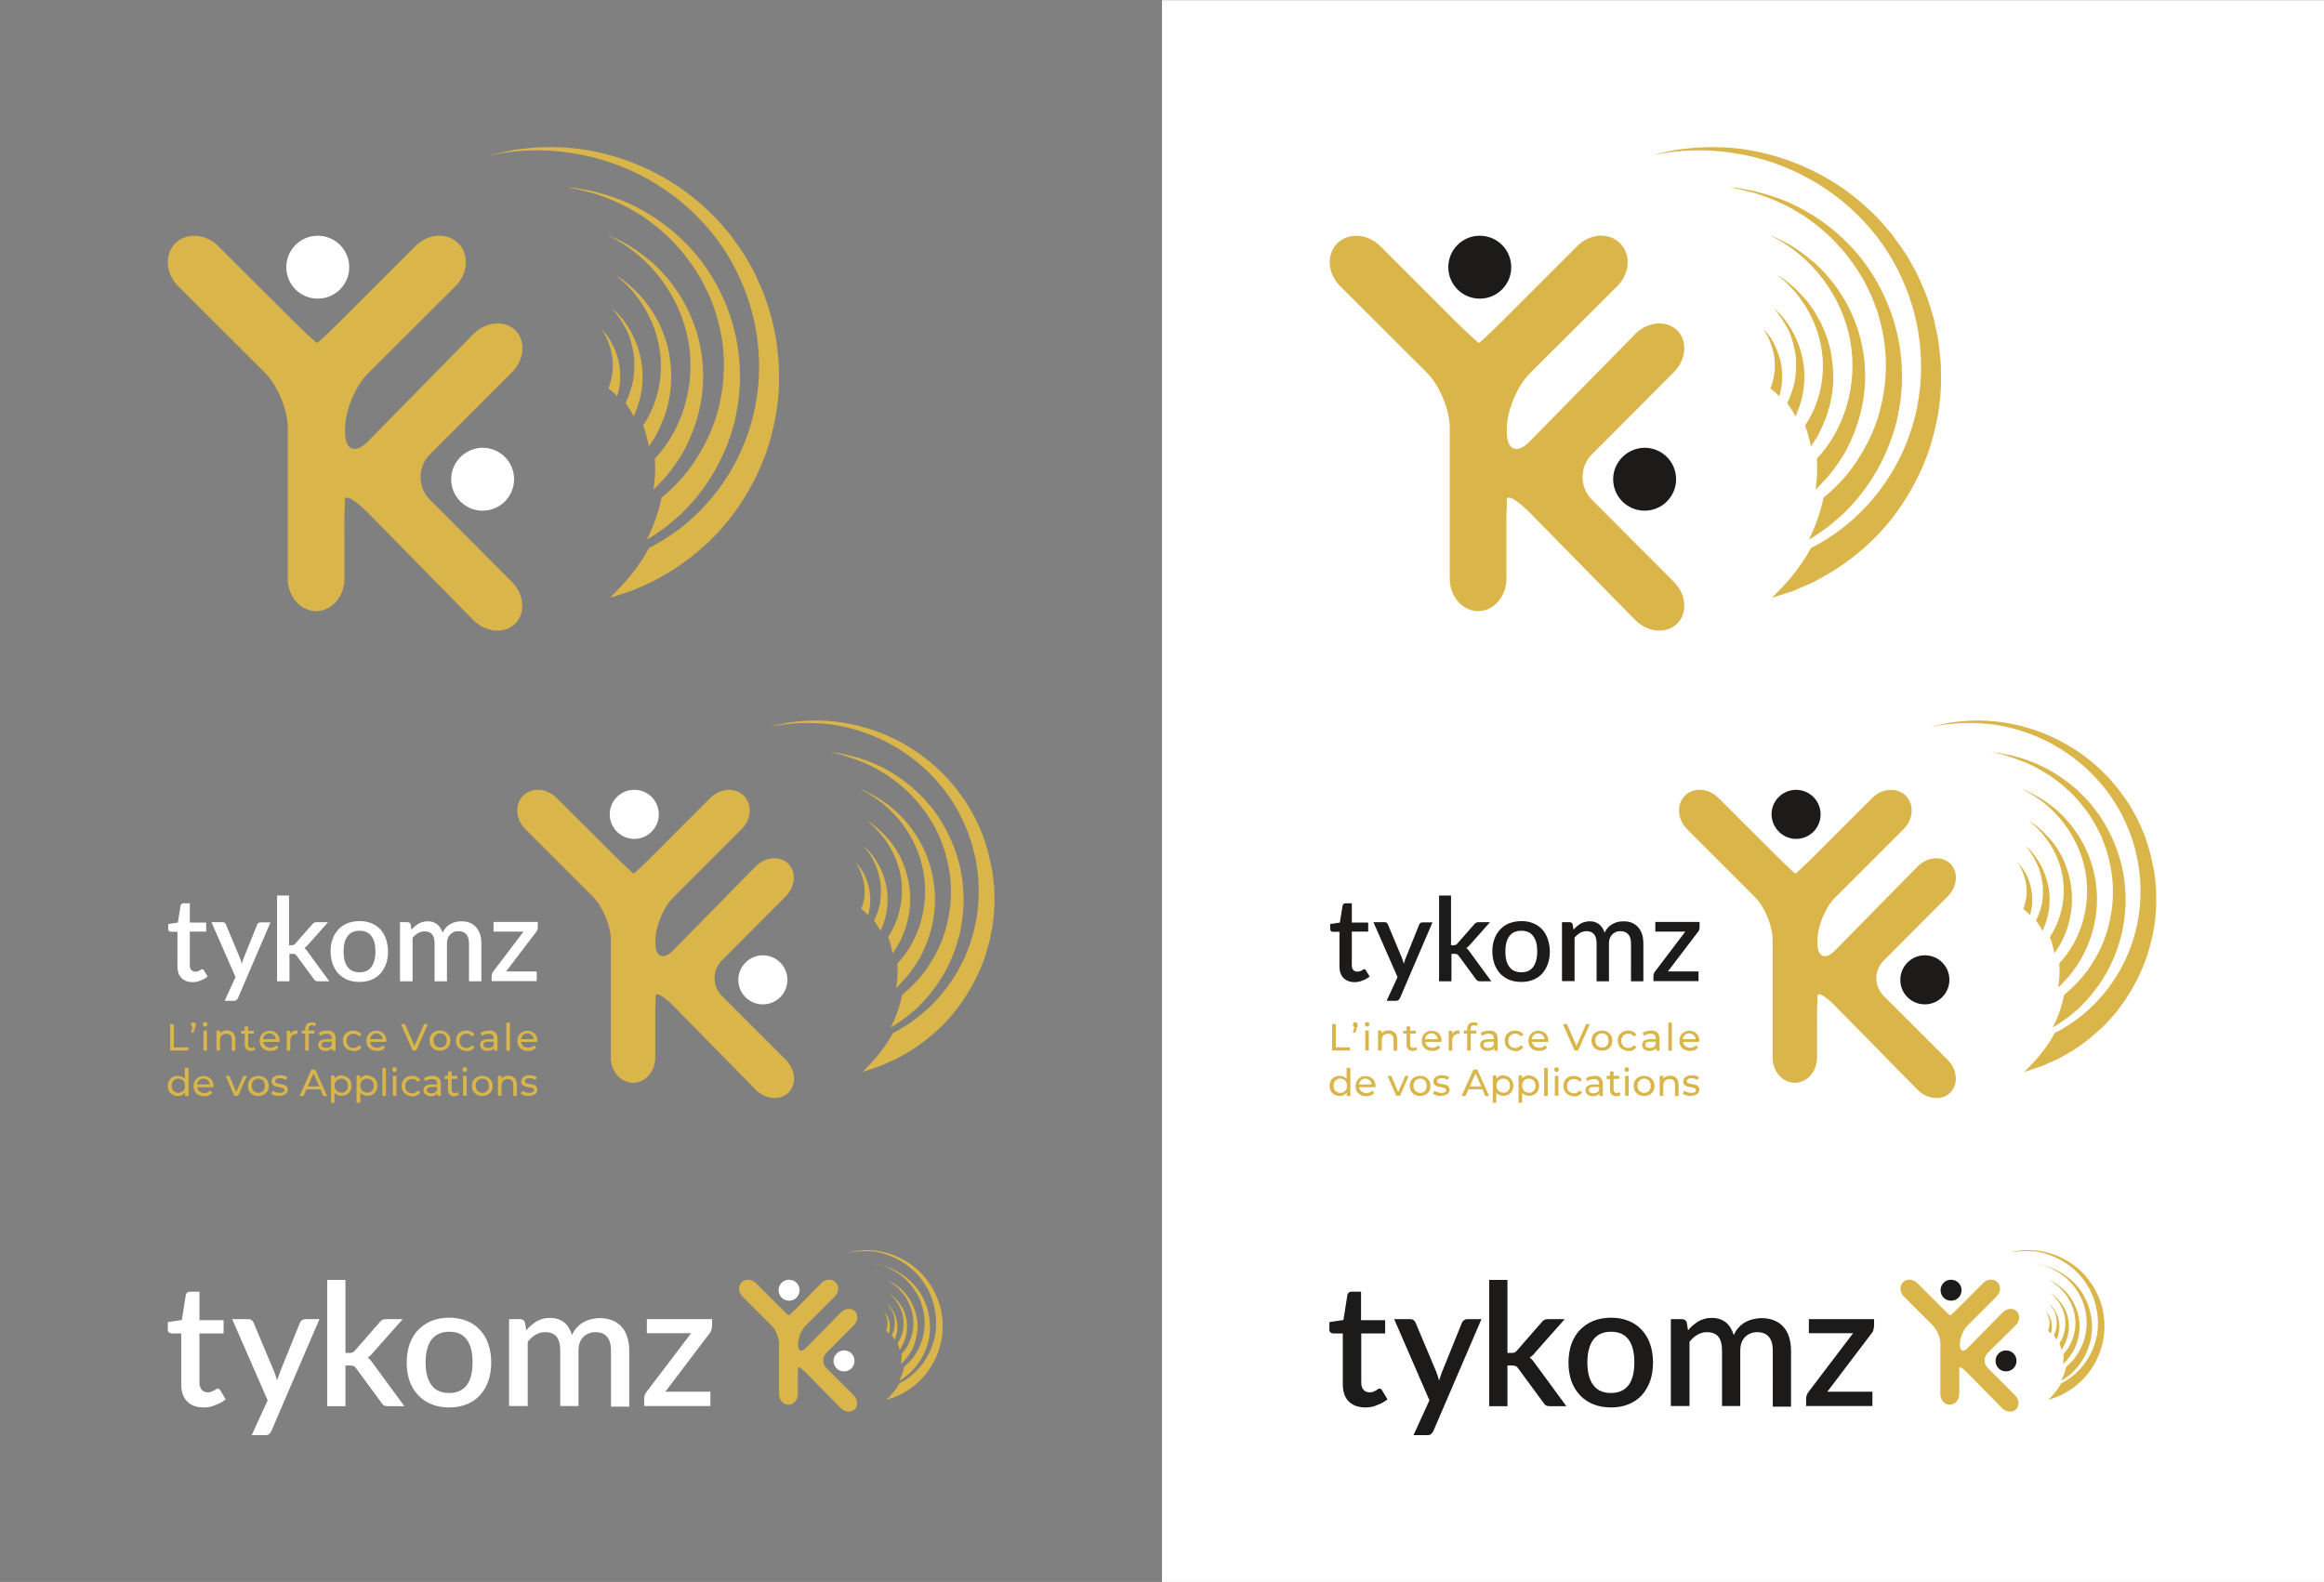
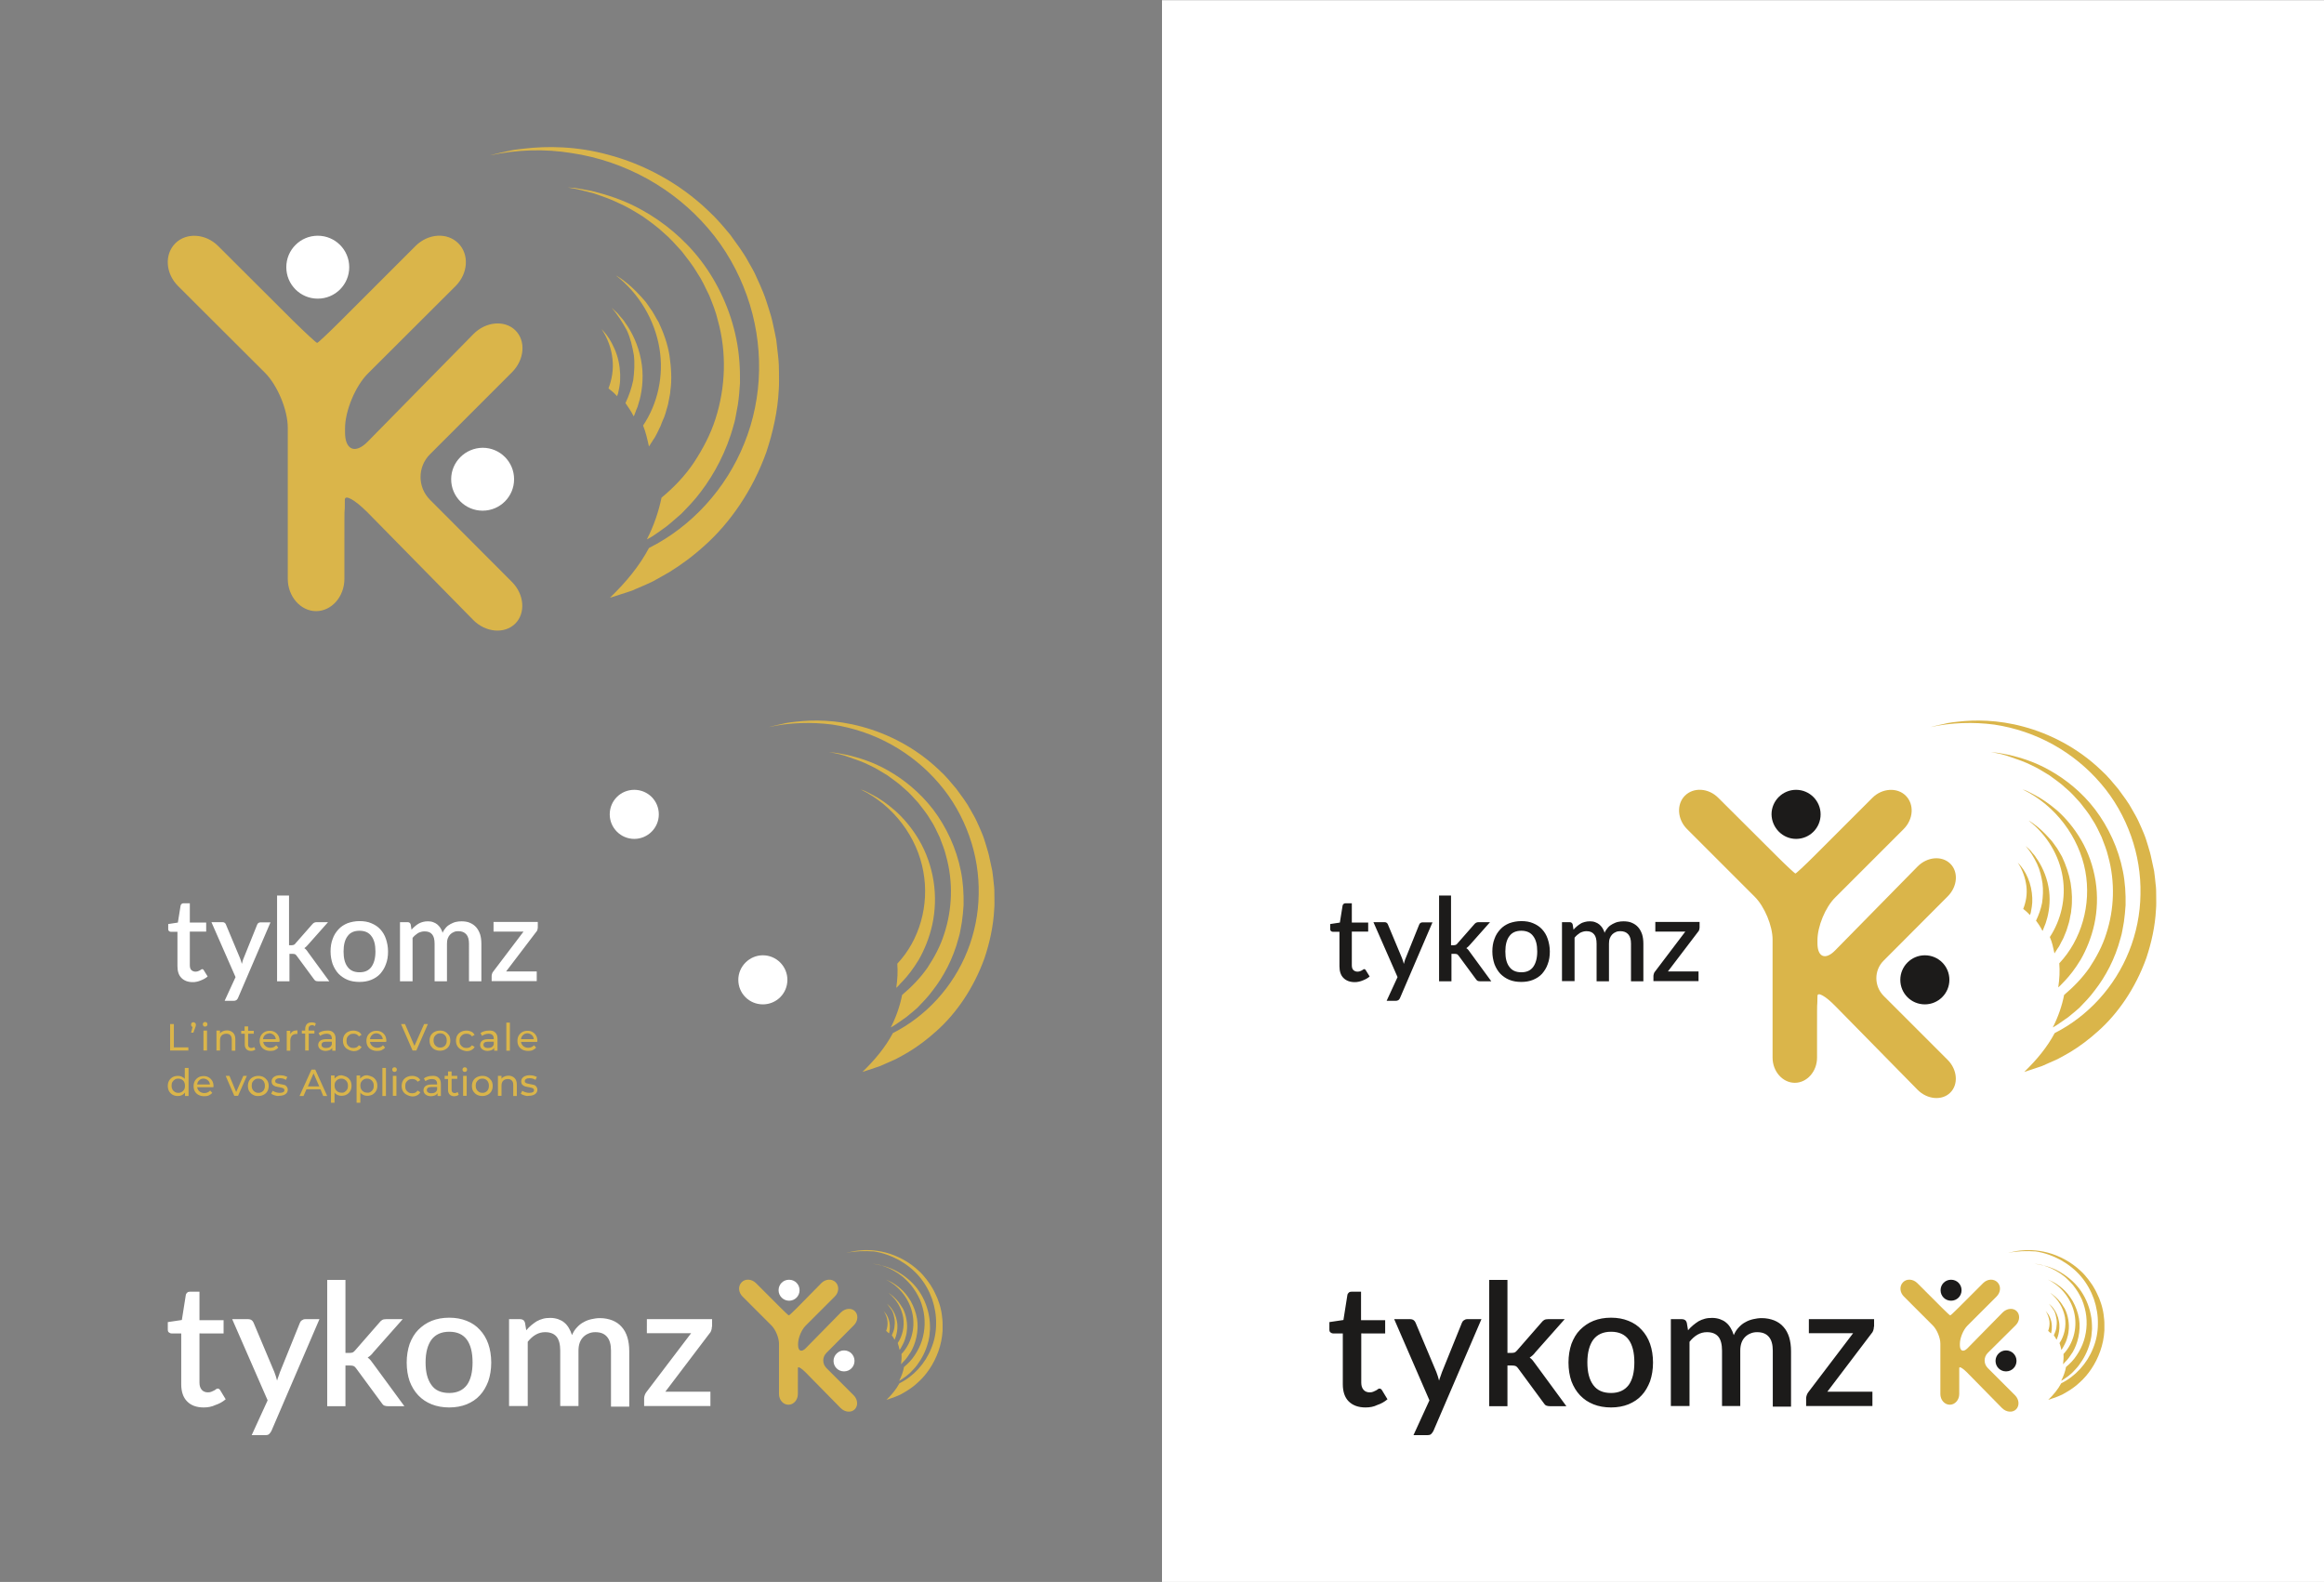
<svg xmlns="http://www.w3.org/2000/svg" xmlns:xlink="http://www.w3.org/1999/xlink" viewBox="0 0 1108 754.3">
  <rect x="0" y="0" width="1108" height="754.3" fill="#808080" stroke="none" />
  <style>
    .st3,.st4{clip-path:url(#SVGID_4_);fill:#fff}.st4{fill:#dab54a}.st6,.st7{clip-path:url(#SVGID_8_);fill:#fff}.st7{fill:#dab54a}.st10,.st9{clip-path:url(#SVGID_12_);fill:#1c1b1a}.st10{fill:#dab54a}.st12,.st13,.st15,.st16{clip-path:url(#SVGID_16_);fill:#1c1b1a}.st13,.st15,.st16{fill:#dab54a}.st15,.st16{clip-path:url(#SVGID_20_)}.st16{fill:#1c1b1a}.st18,.st19{clip-path:url(#SVGID_24_);fill:#dab54a}.st19{fill:#fff}
  </style>
  <g id="Calque_2">
    <path fill-opacity="0" d="M0 0h554v754.3H0z" />
    <path fill="#fff" d="M554 .1h554v754.3H554z" />
  </g>
  <g id="Calque_1">
    <defs>
      <path id="SVGID_1_" d="M80 343.6h394.1v182.5H80z" />
    </defs>
    <clipPath id="SVGID_2_">
      <use overflow="visible" xlink:href="#SVGID_1_" />
    </clipPath>
    <g clip-path="url(#SVGID_2_)">
      <defs>
        <path id="SVGID_3_" d="M80 343.6h394.1v182.5H80z" />
      </defs>
      <clipPath id="SVGID_4_">
        <use overflow="visible" xlink:href="#SVGID_3_" />
      </clipPath>
      <path d="M91.9 468.3c-2.3 0-4.1-.7-5.4-2-1.3-1.3-1.9-3.2-1.9-5.6v-16.4h-3.1c-.3 0-.6-.1-.9-.3-.2-.2-.4-.5-.4-1v-2.4l4.6-.7 1.3-8.1c.1-.3.2-.6.5-.8.2-.2.5-.3.9-.3h3v9.2h7.8v4.3h-7.8v16c0 1 .2 1.8.7 2.3.5.5 1.2.8 2 .8.5 0 .9-.1 1.2-.2.3-.1.6-.3.9-.4.2-.1.4-.3.6-.4.2-.1.3-.2.5-.2.3 0 .6.2.8.6l1.8 2.9c-.9.8-2 1.4-3.3 1.9-1.2.5-2.4.8-3.8.8M129 439.7l-15.5 36.1c-.2.4-.4.8-.7 1-.3.2-.7.4-1.3.4h-4.4l5.2-11.3-11.5-26.2h5.2c.5 0 .9.1 1.1.3.3.2.5.5.6.8l6.7 16c.2.5.3.9.5 1.4.1.5.3.9.4 1.4.1-.5.3-.9.4-1.4.1-.5.3-.9.5-1.4l6.4-15.9c.1-.3.3-.6.6-.8.3-.2.6-.3 1-.3h4.8zM137.8 427v23.7h1.3c.4 0 .7-.1 1-.2.3-.1.5-.3.8-.7l7.9-9c.3-.4.6-.6.9-.8.3-.2.8-.3 1.3-.3h5.4l-9.5 10.7c-.6.7-1.2 1.3-1.8 1.7.4.3.7.5 1 .9.3.3.5.7.8 1.1l10.1 13.8h-5.3c-.5 0-.9-.1-1.2-.2-.3-.2-.6-.4-.9-.9l-8.1-11c-.3-.4-.6-.7-.8-.8-.3-.1-.7-.2-1.2-.2H138v13.1h-5.9V427h5.7zM171.4 463.6c2.5 0 4.4-.8 5.7-2.6 1.2-1.7 1.9-4.1 1.9-7.3s-.6-5.6-1.9-7.3c-1.2-1.7-3.1-2.6-5.7-2.6s-4.5.9-5.7 2.6c-1.3 1.7-1.9 4.2-1.9 7.3 0 3.2.6 5.6 1.9 7.3 1.2 1.7 3.1 2.6 5.7 2.6m0-24.4c2.1 0 4 .3 5.6 1 1.7.7 3.1 1.6 4.3 2.9 1.2 1.3 2.1 2.8 2.7 4.6.6 1.8 1 3.8 1 6s-.3 4.2-1 6c-.6 1.8-1.6 3.3-2.7 4.6-1.2 1.3-2.6 2.2-4.3 2.9-1.7.7-3.6 1-5.6 1-2.1 0-4-.3-5.7-1-1.7-.7-3.1-1.7-4.3-2.9-1.2-1.3-2.1-2.8-2.8-4.6-.6-1.8-1-3.8-1-6s.3-4.2 1-6c.6-1.8 1.6-3.3 2.8-4.6 1.2-1.3 2.6-2.2 4.3-2.9 1.7-.6 3.6-1 5.7-1M190.7 467.8v-28.1h3.6c.8 0 1.3.4 1.5 1.1l.4 2.5c.5-.6 1-1.1 1.6-1.6.6-.5 1.1-.9 1.8-1.3s1.3-.6 2-.8 1.5-.3 2.4-.3c.9 0 1.7.1 2.5.4.8.3 1.4.6 2 1.1.6.5 1.1 1.1 1.5 1.7.4.7.8 1.4 1 2.3.4-1 1-1.8 1.6-2.5.6-.7 1.4-1.3 2.2-1.7.8-.4 1.6-.8 2.5-1 .9-.2 1.8-.3 2.7-.3 1.5 0 2.9.2 4 .7 1.2.5 2.2 1.2 3 2.1.8.9 1.4 2 1.9 3.4.4 1.3.6 2.8.6 4.5v17.9h-5.9V450c0-2-.4-3.5-1.3-4.5s-2.1-1.5-3.8-1.5c-.8 0-1.5.1-2.1.4-.7.3-1.2.6-1.7 1.1-.5.5-.9 1.1-1.2 1.9s-.4 1.6-.4 2.6v17.9h-5.9V450c0-2.1-.4-3.6-1.2-4.5-.8-1-2-1.4-3.6-1.4-1.1 0-2.1.3-3.1.8-.9.6-1.8 1.3-2.6 2.3v20.7h-6zM256.4 442.2c0 .4-.1.8-.2 1.2-.1.4-.3.7-.6 1l-14.3 18.8h14.6v4.6h-21.5v-2.5c0-.3.1-.6.2-1s.3-.8.6-1.1l14.4-19h-14.3v-4.6h21.1v2.6z" class="st3" />
      <path d="M366.5 346.7c.4-.1 1.8-.5 4-1 1.1-.2 2.4-.5 4-.9 1.5-.3 3.3-.5 5.2-.7 7.7-.9 18.8-1 31.2 2.4 12.3 3.3 25.8 10 37.1 20.9 2.9 2.6 5.4 5.7 8 8.8 2.4 3.3 4.9 6.5 6.8 10.1 1 1.8 2.1 3.6 2.9 5.4.9 1.9 1.7 3.8 2.5 5.7.8 1.9 1.4 3.9 2 5.9.6 2 1.2 3.9 1.6 6 .4 2 .9 4 1.3 6 .3 2 .5 4.1.7 6.1.3 2 .3 4.1.3 6.1s.1 4.1-.1 6.1c-.4 8.1-2.2 16-4.6 23.2-5.2 14.5-13.6 26.5-22.8 34.7-4.5 4.1-9.1 7.5-13.4 10.1-2.2 1.3-4.2 2.4-6.1 3.4-2 .9-3.8 1.7-5.4 2.4-.8.3-1.6.7-2.3 1-.8.3-1.5.5-2.1.7-1.3.4-2.4.8-3.3 1.1-1.8.6-2.8.9-2.8.9 6-5.8 11-11.9 14.5-18.5 15.8-8 28.7-22 35.5-39.1 3.4-8.5 5.3-17.8 5.4-27.1.2-9.4-1.3-18.8-4.5-27.8s-8-17.6-14.4-25c-6.3-7.4-14-13.7-22.6-18.5-8.6-4.8-18.2-8.1-28.2-9.6-10-1.3-20.4-1-30.4 1.2" class="st4" />
      <path d="M395.3 358.7c.3 0 1.2.1 2.7.2 1.5.2 3.6.6 6.1 1.1 5 1.2 12 3.2 19.3 7.4 7.3 4.1 15.1 10.3 21.5 18.6 6.3 8.3 11.1 18.6 13.2 29.3 1.1 5.4 1.4 10.9 1.3 16.3-.2 2.7-.4 5.4-.8 8-.2 1.3-.5 2.6-.7 3.9-.2 1.3-.5 2.5-.9 3.8-2.6 9.9-7.2 18.4-12.2 24.8-2.4 3.3-5 5.9-7.3 8.3-1.2 1.1-2.4 2.1-3.5 3-1.1.9-2.1 1.8-3.1 2.4-1.9 1.4-3.5 2.4-4.5 3.1-1.1.6-1.7 1-1.7 1 2.6-5.1 4.4-10.4 5.4-15.5 4.5-3.8 8.7-8.1 12.1-13 3.3-5 6.2-10.4 8-16.2 3.8-11.6 4.3-24.6.9-36.9-.7-3.1-2-6.1-3.1-9.1-1.4-2.9-2.7-5.9-4.5-8.5-1.6-2.8-3.7-5.3-5.7-7.9-2.2-2.4-4.3-4.9-6.9-7-2.4-2.3-5.1-4.1-7.8-6.1-2.8-1.7-5.6-3.5-8.7-4.9-3-1.5-6.2-2.6-9.4-3.7-3-1.1-6.3-2-9.7-2.4" class="st4" />
      <path d="M410.3 376.4c.2 0 .7.3 1.7.6.9.4 2.1 1 3.6 1.8 3 1.5 6.9 4 11 7.6 4.1 3.6 8.2 8.4 11.6 14.2 3.4 5.8 5.8 12.6 6.9 19.6 1.1 7 .8 14.2-.6 20.6-1.4 6.4-3.8 12.1-6.4 16.7-2.7 4.5-5.4 7.9-7.5 10.1-1.1 1.1-1.9 2-2.4 2.6-.6.6-.9.8-.9.8.6-4 .8-7.7.5-11.5 10.5-11.1 15.4-27.9 12.4-44-2.9-16.2-14-31.4-29.9-39.1" class="st4" />
-       <path d="M413.3 391.3c.2.1 1.4.7 3 2 1.7 1.2 3.9 3.2 6.2 5.7.6.7 1.2 1.3 1.8 2 .6.7 1.1 1.5 1.7 2.3 1.2 1.5 2.1 3.4 3.2 5.2 1.8 3.8 3.3 8.1 4.1 12.5.7 4.4.9 8.9.3 13 0 1-.3 2-.5 3s-.3 2-.6 2.9c-.6 1.8-1 3.6-1.7 5.1-.3.8-.6 1.5-.9 2.2-.3.7-.7 1.3-1 1.9-.6 1.2-1.1 2.3-1.7 3-1 1.6-1.6 2.5-1.6 2.5-.6-2.8-1.1-5.3-2.2-7.8 5.3-8.1 7.8-18.4 6.1-28.7-1.7-10-7.4-19.9-16.2-26.8M411.7 403.4c.1.1.7.6 1.7 1.5.5.4 1 1 1.5 1.7.6.7 1.3 1.4 1.8 2.3 2.5 3.4 4.9 8.4 5.9 13.8 1.1 5.4.5 10.9-.5 14.8-.3 1-.6 1.9-.8 2.7-.3.8-.6 1.4-.8 2-.2.6-.4 1-.5 1.3-.2.3-.2.4-.2.4-.9-1.8-2-3.5-3.1-4.9 1.3-2.7 2.3-5.5 2.9-8.5.4-3 .6-6.1.2-9.3-.5-3.1-1.2-6.3-2.6-9.3-1.4-3.1-3.2-6-5.5-8.5M408 411.3c.1.1 1.4 1.4 2.8 3.5s2.8 5.2 3.5 8.5c.7 3.3.8 6.6.4 9-.2 1.2-.4 2.2-.5 2.9-.2.7-.4 1.1-.4 1.1l-1.5-1.5c-.5-.5-1.1-.9-1.7-1.4 1.3-3.3 2-7 1.5-11-.5-3.8-1.8-7.6-4.1-11.1M374.6 427.4c4.7-4.7 5.2-11.7 1.2-15.6-4-3.9-11-3.3-15.6 1.4l-39.3 40c-4.6 4.7-8.4 3.2-8.4-3.4v-1.5c0-6.6 3.8-15.8 8.5-20.4l32.6-32.6c4.7-4.7 5.1-11.8 1-15.9s-11.3-3.6-15.9 1L311.2 408c-4.7 4.7-8.8 8.5-9.1 8.5-.3 0-4.4-3.8-9.1-8.5l-27.7-27.6c-4.7-4.7-11.8-5.1-15.9-1s-3.6 11.3 1 15.9l32.3 32.3c4.7 4.7 8.5 13.9 8.5 20.4v56.3c0 6.6 4.8 12 10.6 12s10.6-5.4 10.6-12v-13.6c0-6.6 0-12 .1-12 0 0 .1-1.7.1-3.8s3.8 0 8.4 4.7l39.3 40c4.6 4.7 11.7 5.3 15.6 1.4 4-3.9 3.4-11-1.2-15.6l-30.5-30.5c-4.7-4.7-4.7-12.3 0-17l30.4-30.5z" class="st4" />
      <path d="M302.4 400c6.4 0 11.7-5.2 11.7-11.7 0-6.5-5.2-11.7-11.7-11.7-6.5 0-11.7 5.2-11.7 11.7 0 6.4 5.2 11.7 11.7 11.7M352 467.2c0 6.5 5.2 11.7 11.7 11.7 6.5 0 11.7-5.2 11.7-11.7 0-6.4-5.2-11.7-11.7-11.7-6.4 0-11.7 5.3-11.7 11.7" class="st3" />
      <path d="M81.1 488.3h1.8v11.1h6.9v1.5h-8.7zM93.1 487.8c.2.2.3.5.3.9 0 .2 0 .4-.1.5 0 .2-.1.4-.2.7l-.9 2.5h-1.1l.7-2.7c-.2-.1-.4-.2-.5-.4-.1-.2-.2-.4-.2-.7 0-.4.1-.7.3-.9.2-.2.5-.3.9-.3.3.1.6.2.8.4M97 489.2c-.2-.2-.3-.5-.3-.8 0-.3.1-.6.3-.8.2-.2.5-.3.8-.3s.6.1.8.3.3.5.3.8c0 .3-.1.6-.3.8-.2.2-.5.3-.8.3s-.6 0-.8-.3m0 2.2h1.7v9.5H97v-9.5zM111.1 492.4c.7.7 1.1 1.7 1.1 3.1v5.5h-1.7v-5.3c0-.9-.2-1.6-.7-2.1-.4-.5-1.1-.7-1.9-.7-.9 0-1.7.3-2.2.8-.5.5-.8 1.3-.8 2.3v4.9h-1.7v-9.5h1.7v1.4c.3-.5.8-.9 1.4-1.1.6-.3 1.3-.4 2-.4 1.1 0 2 .4 2.8 1.1M121.8 500.4c-.3.2-.6.4-.9.5-.4.1-.8.2-1.2.2-1 0-1.7-.3-2.2-.8-.5-.5-.8-1.3-.8-2.2v-5.2H115v-1.4h1.6v-2.1h1.7v2.1h2.7v1.4h-2.7v5.2c0 .5.1.9.4 1.2s.6.4 1.1.4c.5 0 1-.1 1.3-.5l.7 1.2zM133.2 496.8h-7.7c.1.8.5 1.5 1.1 2 .6.5 1.4.8 2.3.8 1.1 0 2.1-.4 2.8-1.2l1 1.1c-.4.5-1 .9-1.6 1.2-.6.3-1.4.4-2.2.4-1 0-1.9-.2-2.7-.6s-1.4-1-1.8-1.7c-.4-.7-.6-1.6-.6-2.5 0-.9.2-1.8.6-2.5.4-.7 1-1.3 1.7-1.7.7-.4 1.5-.6 2.5-.6.9 0 1.7.2 2.4.6.7.4 1.3 1 1.7 1.7.4.7.6 1.6.6 2.6-.1 0-.1.1-.1.4m-6.8-3.3c-.6.5-.9 1.2-1 2h6.1c-.1-.8-.4-1.5-1-2s-1.3-.8-2.1-.8c-.7.1-1.4.3-2 .8M139.7 491.7c.6-.3 1.3-.4 2.1-.4v1.7h-.4c-.9 0-1.7.3-2.2.8-.5.6-.8 1.4-.8 2.4v4.8h-1.7v-9.5h1.7v1.6c.3-.6.7-1.1 1.3-1.4M147.1 490.6v.8h2.8v1.4h-2.7v8.1h-1.7v-8.1h-1.6v-1.4h1.6v-.8c0-.9.3-1.7.8-2.3.6-.6 1.3-.8 2.3-.8.4 0 .7 0 1.1.1.3.1.6.2.9.4l-.5 1.3c-.4-.3-.8-.5-1.3-.5-1.2.1-1.7.7-1.7 1.8M158.9 492.3c.7.6 1.1 1.6 1.1 2.9v5.8h-1.6v-1.3c-.3.4-.7.8-1.2 1-.5.2-1.2.4-1.9.4-1.1 0-1.9-.3-2.6-.8-.6-.5-1-1.2-1-2s.3-1.5.9-2c.6-.5 1.6-.8 2.9-.8h2.7v-.3c0-.7-.2-1.3-.6-1.7-.4-.4-1.1-.6-1.9-.6-.6 0-1.1.1-1.7.3-.5.2-1 .4-1.4.7l-.7-1.3c.5-.4 1.1-.7 1.8-.9.7-.2 1.4-.3 2.2-.3 1.3-.1 2.3.2 3 .9m-1.7 7c.5-.3.8-.7 1-1.3v-1.3h-2.7c-1.5 0-2.2.5-2.2 1.5 0 .5.2.9.6 1.1.4.3.9.4 1.5.4s1.3-.1 1.8-.4M165.9 500.4c-.8-.4-1.4-1-1.8-1.7-.4-.7-.6-1.6-.6-2.5 0-.9.2-1.8.6-2.5.4-.7 1-1.3 1.8-1.7.8-.4 1.6-.6 2.6-.6.9 0 1.6.2 2.3.5.7.3 1.2.9 1.6 1.5l-1.3.8c-.3-.5-.7-.8-1.1-1s-.9-.3-1.5-.3-1.2.1-1.7.4c-.5.3-.9.7-1.2 1.2s-.4 1.1-.4 1.8.1 1.3.4 1.8c.3.5.7.9 1.2 1.2.5.3 1.1.4 1.7.4.5 0 1-.1 1.5-.3.4-.2.8-.6 1.1-1l1.3.8c-.4.7-.9 1.2-1.6 1.5-.7.4-1.4.5-2.3.5-1-.1-1.9-.4-2.6-.8M184.1 496.8h-7.7c.1.8.5 1.5 1.1 2 .6.5 1.4.8 2.3.8 1.1 0 2.1-.4 2.8-1.2l1 1.1c-.4.5-1 .9-1.6 1.2-.6.3-1.4.4-2.2.4-1 0-1.9-.2-2.7-.6s-1.4-1-1.8-1.7c-.4-.7-.6-1.6-.6-2.5 0-.9.2-1.8.6-2.5.4-.7 1-1.3 1.7-1.7.7-.4 1.5-.6 2.5-.6.9 0 1.7.2 2.4.6.7.4 1.3 1 1.7 1.7.4.7.6 1.6.6 2.6 0 0 0 .1-.1.4m-6.7-3.3c-.6.5-.9 1.2-1 2h6.1c-.1-.8-.4-1.5-1-2s-1.3-.8-2.1-.8-1.5.3-2 .8M204 488.3l-5.5 12.6h-1.8l-5.5-12.6h1.9l4.5 10.4 4.6-10.4zM207.2 500.4c-.8-.4-1.3-1-1.8-1.7-.4-.7-.6-1.6-.6-2.5 0-.9.2-1.8.6-2.5.4-.7 1-1.3 1.8-1.7.8-.4 1.6-.6 2.6-.6s1.8.2 2.5.6 1.3 1 1.8 1.7c.4.7.6 1.6.6 2.5 0 .9-.2 1.8-.6 2.5-.4.7-1 1.3-1.8 1.7-.8.4-1.6.6-2.5.6s-1.8-.2-2.6-.6m4.3-1.3c.5-.3.9-.7 1.1-1.2.3-.5.4-1.1.4-1.8s-.1-1.2-.4-1.8-.7-.9-1.1-1.2c-.5-.3-1-.4-1.6-.4s-1.2.1-1.6.4c-.5.3-.9.7-1.2 1.2-.3.5-.4 1.1-.4 1.8s.1 1.2.4 1.8c.3.5.7.9 1.2 1.2.5.3 1 .4 1.6.4s1.1-.1 1.6-.4M219.8 500.4c-.8-.4-1.4-1-1.8-1.7-.4-.7-.6-1.6-.6-2.5 0-.9.2-1.8.6-2.5.4-.7 1-1.3 1.8-1.7.8-.4 1.6-.6 2.6-.6.9 0 1.6.2 2.3.5.7.3 1.2.9 1.6 1.5l-1.3.8c-.3-.5-.7-.8-1.1-1s-.9-.3-1.5-.3-1.2.1-1.7.4c-.5.3-.9.7-1.2 1.2s-.4 1.1-.4 1.8.1 1.3.4 1.8c.3.5.7.9 1.2 1.2.5.3 1.1.4 1.7.4.5 0 1-.1 1.5-.3.4-.2.8-.6 1.1-1l1.3.8c-.4.7-.9 1.2-1.6 1.5-.7.4-1.4.5-2.3.5-1-.1-1.9-.4-2.6-.8M236.1 492.3c.7.6 1.1 1.6 1.1 2.9v5.8h-1.6v-1.3c-.3.4-.7.8-1.2 1-.5.2-1.2.4-1.9.4-1.1 0-1.9-.3-2.6-.8-.6-.5-1-1.2-1-2s.3-1.5.9-2c.6-.5 1.6-.8 2.9-.8h2.7v-.3c0-.7-.2-1.3-.6-1.7-.4-.4-1.1-.6-1.9-.6-.6 0-1.1.1-1.7.3-.5.2-1 .4-1.4.7l-.7-1.3c.5-.4 1.1-.7 1.8-.9.7-.2 1.4-.3 2.2-.3 1.3-.1 2.3.2 3 .9m-1.7 7c.5-.3.8-.7 1-1.3v-1.3h-2.7c-1.5 0-2.2.5-2.2 1.5 0 .5.2.9.6 1.1.4.3.9.4 1.5.4s1.3-.1 1.8-.4M241.4 487.6h1.7V501h-1.7zM256.1 496.8h-7.7c.1.8.5 1.5 1.1 2 .6.5 1.4.8 2.3.8 1.1 0 2.1-.4 2.8-1.2l1 1.1c-.4.5-1 .9-1.6 1.2-.6.3-1.4.4-2.2.4-1 0-1.9-.2-2.7-.6s-1.4-1-1.8-1.7c-.4-.7-.6-1.6-.6-2.5 0-.9.2-1.8.6-2.5.4-.7 1-1.3 1.7-1.7s1.5-.6 2.5-.6 1.7.2 2.4.6 1.3 1 1.7 1.7c.4.7.6 1.6.6 2.6 0 0-.1.1-.1.4m-6.7-3.3c-.6.5-.9 1.2-1 2h6.1c-.1-.8-.4-1.5-1-2s-1.3-.8-2.1-.8-1.5.3-2 .8M89.9 509.2v13.4h-1.7V521c-.4.5-.9.9-1.5 1.2-.6.3-1.2.4-1.9.4-.9 0-1.8-.2-2.5-.6-.7-.4-1.3-1-1.7-1.7-.4-.7-.6-1.6-.6-2.5 0-1 .2-1.8.6-2.5.4-.7 1-1.3 1.7-1.7.7-.4 1.6-.6 2.5-.6.7 0 1.3.1 1.9.4.6.3 1.1.6 1.4 1.1v-5.3h1.8zm-3.3 11.5c.5-.3.9-.7 1.2-1.2.3-.5.4-1.1.4-1.8s-.1-1.2-.4-1.8-.7-.9-1.2-1.2c-.5-.3-1-.4-1.6-.4-.6 0-1.2.1-1.6.4-.5.3-.9.7-1.2 1.2s-.4 1.1-.4 1.8.1 1.2.4 1.8c.3.5.7.9 1.2 1.2.5.3 1 .4 1.6.4.6 0 1.1-.1 1.6-.4M101.7 518.4H94c.1.8.5 1.5 1.1 2 .6.5 1.4.8 2.3.8 1.1 0 2.1-.4 2.8-1.2l1 1.1c-.4.5-1 .9-1.6 1.2-.6.3-1.4.4-2.2.4-1 0-1.9-.2-2.7-.6s-1.4-1-1.8-1.7c-.4-.7-.6-1.6-.6-2.5 0-.9.2-1.8.6-2.5.4-.7 1-1.3 1.7-1.7s1.5-.6 2.5-.6 1.7.2 2.4.6c.7.4 1.3 1 1.7 1.7.4.7.6 1.6.6 2.6 0 0 0 .1-.1.4m-6.7-3.3c-.6.5-.9 1.2-1 2h6.1c-.1-.8-.4-1.5-1-2s-1.3-.8-2.1-.8-1.5.3-2 .8M117.7 513l-4.2 9.5h-1.8l-4.1-9.5h1.8l3.2 7.7 3.4-7.7zM120.6 522c-.8-.4-1.3-1-1.8-1.7-.4-.7-.6-1.6-.6-2.5 0-.9.2-1.8.6-2.5.4-.7 1-1.3 1.8-1.7s1.6-.6 2.6-.6c.9 0 1.8.2 2.5.6s1.3 1 1.8 1.7c.4.7.6 1.6.6 2.5 0 .9-.2 1.8-.6 2.5-.4.7-1 1.3-1.8 1.7s-1.6.6-2.5.6c-1 .1-1.9-.2-2.6-.6m4.2-1.3c.5-.3.9-.7 1.1-1.2.3-.5.4-1.1.4-1.8s-.1-1.2-.4-1.8-.7-.9-1.1-1.2c-.5-.3-1-.4-1.6-.4s-1.2.1-1.6.4c-.5.3-.9.7-1.2 1.2-.3.5-.4 1.1-.4 1.8s.1 1.2.4 1.8c.3.5.7.9 1.2 1.2.5.3 1 .4 1.6.4s1.1-.1 1.6-.4M131 522.3c-.7-.2-1.3-.5-1.7-.8l.7-1.4c.4.3.9.5 1.5.7.6.2 1.2.3 1.8.3 1.5 0 2.3-.4 2.3-1.3 0-.3-.1-.5-.3-.7-.2-.2-.5-.3-.8-.4s-.7-.2-1.3-.3c-.8-.1-1.4-.3-1.9-.4-.5-.2-.9-.4-1.3-.8-.3-.4-.5-.9-.5-1.6 0-.9.4-1.6 1.1-2.1.7-.5 1.7-.8 2.9-.8.6 0 1.3.1 1.9.2.6.2 1.2.4 1.6.6l-.7 1.4c-.8-.5-1.7-.8-2.8-.8-.7 0-1.3.1-1.7.4-.4.2-.6.6-.6 1 0 .3.1.6.3.7.2.2.5.3.8.4.3.1.8.2 1.3.3.8.1 1.4.3 1.9.4.5.1.9.4 1.2.8.3.4.5.9.5 1.5 0 .9-.4 1.6-1.1 2.1-.7.5-1.7.8-3 .8-.7.2-1.4 0-2.1-.2M152.8 519.4h-6.7l-1.4 3.2h-1.9l5.7-12.6h1.8l5.7 12.6h-1.9l-1.3-3.2zm-.6-1.4l-2.7-6.2-2.7 6.2h5.4zM165.3 513.5c.7.4 1.3 1 1.7 1.7.4.7.6 1.6.6 2.5 0 1-.2 1.8-.6 2.5-.4.7-1 1.3-1.7 1.7-.7.4-1.6.6-2.5.6-.7 0-1.3-.1-1.9-.4-.6-.3-1.1-.6-1.4-1.2v4.9h-1.7v-13h1.7v1.5c.4-.5.9-.9 1.5-1.2.6-.3 1.2-.4 1.9-.4.8.2 1.6.4 2.4.8m-1 7.2c.5-.3.9-.7 1.2-1.2.3-.5.4-1.1.4-1.8s-.1-1.2-.4-1.8c-.3-.5-.7-.9-1.2-1.2-.5-.3-1-.4-1.6-.4-.6 0-1.1.1-1.6.4-.5.3-.9.7-1.2 1.2-.3.5-.4 1.1-.4 1.7 0 .7.1 1.2.4 1.8.3.5.7.9 1.2 1.2.5.3 1 .4 1.6.4.6.1 1.1 0 1.6-.3M177.6 513.5c.7.4 1.3 1 1.7 1.7.4.7.6 1.6.6 2.5 0 1-.2 1.8-.6 2.5-.4.7-1 1.3-1.7 1.7-.7.4-1.6.6-2.5.6-.7 0-1.3-.1-1.9-.4-.6-.3-1.1-.6-1.4-1.2v4.9H170v-13h1.7v1.5c.4-.5.9-.9 1.5-1.2.6-.3 1.2-.4 1.9-.4.9.2 1.7.4 2.5.8m-1 7.2c.5-.3.9-.7 1.2-1.2.3-.5.4-1.1.4-1.8s-.1-1.2-.4-1.8c-.3-.5-.7-.9-1.2-1.2-.5-.3-1-.4-1.6-.4-.6 0-1.1.1-1.6.4-.5.3-.9.7-1.2 1.2-.3.5-.4 1.1-.4 1.7 0 .7.1 1.2.4 1.8.3.5.7.9 1.2 1.2.5.3 1 .4 1.6.4.5.1 1.1 0 1.6-.3M182.3 509.2h1.7v13.4h-1.7zM187.3 510.8c-.2-.2-.3-.5-.3-.8 0-.3.1-.6.3-.8.2-.2.5-.3.8-.3s.6.1.8.3c.2.2.3.5.3.8 0 .3-.1.6-.3.8-.2.2-.5.3-.8.3s-.5 0-.8-.3m0 2.2h1.7v9.5h-1.7V513zM193.9 522c-.8-.4-1.4-1-1.8-1.7-.4-.7-.6-1.6-.6-2.5 0-.9.2-1.8.6-2.5.4-.7 1-1.3 1.8-1.7s1.6-.6 2.6-.6c.9 0 1.6.2 2.3.5.7.3 1.2.9 1.6 1.5l-1.3.8c-.3-.5-.7-.8-1.1-1-.4-.2-.9-.3-1.5-.3s-1.2.1-1.7.4c-.5.3-.9.7-1.2 1.2-.3.5-.4 1.1-.4 1.8s.1 1.3.4 1.8c.3.5.7.9 1.2 1.2.5.3 1.1.4 1.7.4.5 0 1-.1 1.5-.3.4-.2.8-.6 1.1-1l1.3.8c-.4.7-.9 1.2-1.6 1.5-.7.4-1.4.5-2.3.5-1-.1-1.9-.4-2.6-.8M209.1 513.9c.7.6 1.1 1.6 1.1 2.9v5.8h-1.6v-1.3c-.3.4-.7.8-1.2 1-.5.2-1.2.4-1.9.4-1.1 0-1.9-.3-2.6-.8-.6-.5-1-1.2-1-2s.3-1.5.9-2c.6-.5 1.6-.8 2.9-.8h2.7v-.3c0-.7-.2-1.3-.6-1.7-.4-.4-1.1-.6-1.9-.6-.6 0-1.1.1-1.7.3-.5.2-1 .4-1.4.7l-.7-1.3c.5-.4 1.1-.7 1.8-.9.7-.2 1.4-.3 2.2-.3 1.3-.1 2.3.2 3 .9m-1.7 7c.5-.3.8-.7 1-1.3v-1.3h-2.7c-1.5 0-2.2.5-2.2 1.5 0 .5.2.9.6 1.1.4.3.9.4 1.5.4.7 0 1.3-.1 1.8-.4M218.7 522c-.3.2-.6.4-.9.5-.4.1-.8.2-1.2.2-1 0-1.7-.3-2.2-.8-.5-.5-.8-1.3-.8-2.2v-5.2H212V513h1.6v-2.1h1.7v2.1h2.7v1.4h-2.7v5.2c0 .5.1.9.4 1.2s.6.4 1.1.4c.5 0 1-.2 1.4-.5l.5 1.3zM220.8 510.8c-.2-.2-.3-.5-.3-.8 0-.3.1-.6.3-.8.2-.2.5-.3.8-.3s.6.1.8.3.3.5.3.8c0 .3-.1.6-.3.8-.2.2-.5.3-.8.3s-.5 0-.8-.3m0 2.2h1.7v9.5h-1.7V513zM227.4 522c-.8-.4-1.3-1-1.8-1.7-.4-.7-.6-1.6-.6-2.5 0-.9.2-1.8.6-2.5.4-.7 1-1.3 1.8-1.7.8-.4 1.6-.6 2.6-.6s1.8.2 2.5.6 1.3 1 1.8 1.7c.4.7.6 1.6.6 2.5 0 .9-.2 1.8-.6 2.5-.4.7-1 1.3-1.8 1.7s-1.6.6-2.5.6-1.9-.2-2.6-.6m4.2-1.3c.5-.3.9-.7 1.1-1.2.3-.5.4-1.1.4-1.8s-.1-1.2-.4-1.8-.7-.9-1.1-1.2c-.5-.3-1-.4-1.6-.4s-1.2.1-1.6.4c-.5.3-.9.7-1.2 1.2-.3.5-.4 1.1-.4 1.8s.1 1.2.4 1.8c.3.5.7.9 1.2 1.2.5.3 1 .4 1.6.4s1.1-.1 1.6-.4M245.3 514c.7.7 1.1 1.7 1.1 3.1v5.5h-1.7v-5.3c0-.9-.2-1.6-.7-2.1s-1.1-.7-1.9-.7c-.9 0-1.7.3-2.2.8-.5.5-.8 1.3-.8 2.3v4.9h-1.7V513h1.7v1.4c.3-.5.8-.9 1.4-1.1.6-.3 1.3-.4 2-.4 1.1 0 2 .4 2.8 1.1M250 522.3c-.7-.2-1.3-.5-1.7-.8l.7-1.4c.4.3.9.5 1.5.7.6.2 1.2.3 1.8.3 1.5 0 2.3-.4 2.3-1.3 0-.3-.1-.5-.3-.7-.2-.2-.5-.3-.8-.4s-.7-.2-1.3-.3c-.8-.1-1.4-.3-1.9-.4-.5-.2-.9-.4-1.3-.8-.3-.4-.5-.9-.5-1.6 0-.9.4-1.6 1.1-2.1.7-.5 1.7-.8 2.9-.8.6 0 1.3.1 1.9.2.6.2 1.2.4 1.6.6l-.7 1.4c-.8-.5-1.7-.8-2.8-.8-.7 0-1.3.1-1.7.4-.4.2-.6.6-.6 1 0 .3.1.6.3.7.2.2.5.3.8.4.3.1.8.2 1.3.3.8.1 1.4.3 1.9.4.5.1.9.4 1.2.8.3.4.5.9.5 1.5 0 .9-.4 1.6-1.1 2.1-.7.5-1.7.8-3 .8-.6.2-1.4 0-2.1-.2" class="st4" />
    </g>
    <defs>
      <path id="SVGID_5_" d="M80 596.1h369.5v88.1H80z" />
    </defs>
    <clipPath id="SVGID_6_">
      <use overflow="visible" xlink:href="#SVGID_5_" />
    </clipPath>
    <g clip-path="url(#SVGID_6_)">
      <defs>
        <path id="SVGID_7_" d="M80 596.1h369.5v88.1H80z" />
      </defs>
      <clipPath id="SVGID_8_">
        <use overflow="visible" xlink:href="#SVGID_7_" />
      </clipPath>
      <path d="M97.1 671.1c-3.4 0-6.1-1-7.9-2.9-1.9-1.9-2.8-4.7-2.8-8.2v-24.2h-4.6c-.5 0-.9-.2-1.3-.5s-.5-.8-.5-1.4v-3.5l6.7-1 1.9-12c.1-.5.4-.8.7-1.1.3-.3.8-.4 1.3-.4h4.5v13.6h11.5v6.3H95.1v23.5c0 1.5.4 2.6 1.1 3.4.7.8 1.7 1.2 2.9 1.2.7 0 1.3-.1 1.7-.3.5-.2.9-.4 1.3-.6.4-.2.7-.4.9-.6.3-.2.5-.3.8-.3.5 0 .9.3 1.2.8l2.6 4.3c-1.4 1.2-3 2.1-4.8 2.7-1.9.9-3.8 1.2-5.7 1.2M152.3 629l-22.9 53.3c-.3.6-.7 1.1-1.1 1.5-.4.4-1.1.5-1.9.5H120l7.6-16.6-16.9-38.7h7.6c.7 0 1.3.2 1.7.5.4.3.7.7.9 1.2l9.9 23.5c.2.7.5 1.4.7 2 .2.7.4 1.3.6 2.1.2-.7.4-1.4.7-2.1.2-.7.5-1.4.7-2l9.5-23.5c.2-.5.5-.9 1-1.2.4-.3.9-.5 1.5-.5h6.8zM164.7 610.2v34.9h1.9c.6 0 1.1-.1 1.5-.2.4-.2.8-.5 1.2-1l11.6-13.3c.4-.5.9-1 1.3-1.2.5-.3 1.1-.4 1.9-.4h7.9l-14 15.8c-.8 1.1-1.7 1.9-2.7 2.5.5.4 1 .8 1.4 1.3.4.5.8 1 1.2 1.6l14.9 20.3H185c-.7 0-1.3-.1-1.8-.3-.5-.2-.9-.7-1.3-1.3l-12-16.3c-.4-.6-.8-1-1.2-1.2-.4-.2-1-.3-1.8-.3h-2.2v19.4H156v-60.2h8.7zM214.2 664.2c3.7 0 6.5-1.3 8.4-3.8 1.8-2.5 2.7-6.1 2.7-10.8 0-4.7-.9-8.3-2.7-10.8-1.8-2.5-4.6-3.8-8.4-3.8-3.8 0-6.6 1.3-8.5 3.8-1.8 2.5-2.8 6.1-2.8 10.8 0 4.7.9 8.2 2.8 10.8 1.8 2.6 4.7 3.8 8.5 3.8m0-35.9c3.1 0 5.8.5 8.3 1.5 2.5 1 4.6 2.4 6.3 4.3 1.7 1.8 3.1 4.1 4 6.7.9 2.6 1.4 5.6 1.4 8.9 0 3.3-.5 6.2-1.4 8.9-1 2.6-2.3 4.9-4 6.7-1.7 1.9-3.9 3.3-6.3 4.3-2.5 1-5.3 1.5-8.3 1.5-3.1 0-5.9-.5-8.4-1.5s-4.6-2.4-6.4-4.3c-1.8-1.9-3.1-4.1-4.1-6.7-.9-2.6-1.4-5.6-1.4-8.9 0-3.3.5-6.2 1.4-8.9 1-2.6 2.3-4.9 4.1-6.7 1.8-1.8 3.9-3.3 6.4-4.3 2.5-1 5.3-1.5 8.4-1.5M242.7 670.4V629h5.3c1.2 0 2 .6 2.3 1.7l.6 3.6c.8-.9 1.5-1.7 2.4-2.4.8-.7 1.7-1.3 2.6-1.9.9-.5 1.9-.9 3-1.2 1.1-.3 2.2-.4 3.5-.4 1.3 0 2.5.2 3.7.6 1.1.4 2.1.9 2.9 1.6.9.7 1.6 1.6 2.2 2.6.6 1 1.1 2.1 1.5 3.4.6-1.4 1.4-2.7 2.4-3.7.9-1 2-1.9 3.2-2.5 1.2-.7 2.4-1.1 3.7-1.4 1.3-.3 2.6-.5 4-.5 2.2 0 4.2.4 6 1.1 1.7.7 3.2 1.7 4.4 3.1 1.2 1.3 2.1 3 2.7 4.9.6 2 .9 4.2.9 6.7v26.4h-8.7V644c0-2.9-.6-5.1-1.9-6.6-1.3-1.5-3.1-2.2-5.6-2.2-1.1 0-2.2.2-3.1.6-1 .4-1.8.9-2.6 1.7-.7.7-1.3 1.6-1.7 2.7-.4 1.1-.6 2.4-.6 3.8v26.4h-8.7V644c0-3-.6-5.3-1.8-6.7-1.2-1.4-3-2.1-5.4-2.1-1.6 0-3.1.4-4.5 1.2-1.4.8-2.7 2-3.8 3.4v30.6h-8.9zM339.4 632.6c0 .6-.1 1.2-.3 1.8-.2.6-.5 1.1-.9 1.5l-21 27.7h21.5v6.8h-31.6v-3.7c0-.4.1-.9.3-1.5.2-.6.5-1.1.9-1.6l21.2-27.9h-21.1V629h31.1v3.6z" class="st6" />
      <path d="M403.6 597.4c.2-.1.8-.2 1.7-.4.5-.1 1-.2 1.7-.4.7-.1 1.4-.2 2.2-.3 3.3-.4 8-.4 13.3 1 5.2 1.4 11 4.3 15.8 8.9 1.2 1.1 2.3 2.4 3.4 3.8 1 1.4 2.1 2.8 2.9 4.3.4.8.9 1.5 1.2 2.3.4.8.7 1.6 1.1 2.4.3.8.6 1.7.9 2.5.3.8.5 1.7.7 2.5.2.9.4 1.7.5 2.6.1.9.2 1.7.3 2.6.1.9.1 1.7.1 2.6v2.6c-.2 3.5-.9 6.8-2 9.9-2.2 6.2-5.8 11.3-9.7 14.8-1.9 1.8-3.9 3.2-5.7 4.3-.9.5-1.8 1-2.6 1.5-.8.4-1.6.7-2.3 1-.4.1-.7.3-1 .4l-.9.3c-.6.2-1 .3-1.4.5-.8.2-1.2.4-1.2.4 2.6-2.5 4.7-5.1 6.2-7.9 6.8-3.4 12.3-9.4 15.2-16.7 1.5-3.6 2.3-7.6 2.3-11.6.1-4-.6-8-1.9-11.9-1.4-3.9-3.4-7.5-6.1-10.7-2.7-3.2-6-5.8-9.7-7.9-3.7-2-7.8-3.5-12-4.1-4.3-.3-8.7-.2-13 .7" class="st7" />
      <path d="M415.9 602.6c.1 0 .5 0 1.2.1.6.1 1.5.3 2.6.5 2.1.5 5.1 1.4 8.3 3.2 3.1 1.8 6.5 4.4 9.2 7.9 2.7 3.5 4.7 7.9 5.6 12.5.5 2.3.6 4.6.6 6.9-.1 1.1-.2 2.3-.3 3.4-.1.6-.2 1.1-.3 1.6-.1.5-.2 1.1-.4 1.6-1.1 4.2-3.1 7.8-5.2 10.6-1 1.4-2.2 2.5-3.1 3.5-.5.5-1 .9-1.5 1.3s-.9.8-1.3 1c-.8.6-1.5 1-1.9 1.3-.5.3-.7.4-.7.4 1.1-2.2 1.9-4.4 2.3-6.6 1.9-1.6 3.7-3.4 5.1-5.6 1.4-2.1 2.6-4.4 3.4-6.9 1.6-5 1.8-10.5.4-15.7-.3-1.3-.8-2.6-1.3-3.9-.6-1.2-1.2-2.5-1.9-3.6-.7-1.2-1.6-2.3-2.4-3.4-.9-1-1.9-2.1-2.9-3-1-1-2.2-1.8-3.3-2.6-1.2-.7-2.4-1.5-3.7-2.1-1.3-.6-2.6-1.1-4-1.6-1.6-.2-3-.7-4.5-.8" class="st7" />
      <path d="M422.3 610.1c.1 0 .3.1.7.3.4.2.9.4 1.5.7 1.3.6 2.9 1.7 4.7 3.2 1.8 1.5 3.5 3.6 5 6.1 1.4 2.5 2.5 5.4 3 8.4s.3 6-.3 8.8c-.6 2.8-1.6 5.2-2.7 7.1-1.2 1.9-2.3 3.4-3.2 4.3-.5.5-.8.8-1 1.1l-.4.4c.2-1.7.3-3.3.2-4.9 4.5-4.7 6.6-11.9 5.3-18.8-1.3-6.9-6-13.4-12.8-16.7" class="st7" />
      <path d="M423.6 616.5c.1.1.6.3 1.3.9.7.5 1.7 1.4 2.7 2.5.2.3.5.6.8.9.2.3.5.7.7 1 .5.7.9 1.5 1.4 2.2.8 1.6 1.4 3.4 1.7 5.3.3 1.9.4 3.8.1 5.6 0 .4-.1.9-.2 1.3s-.1.8-.3 1.2c-.2.8-.4 1.5-.7 2.2-.1.3-.3.6-.4.9-.1.3-.3.6-.4.8-.3.5-.5 1-.7 1.3-.4.7-.7 1.1-.7 1.1-.3-1.2-.5-2.3-.9-3.3 2.3-3.4 3.3-7.9 2.6-12.3-.8-4.4-3.2-8.6-7-11.6" class="st7" />
      <path d="M422.9 621.7c.1 0 .3.3.7.6l.7.7c.2.3.5.6.8 1 1.1 1.4 2.1 3.6 2.5 5.9.5 2.3.2 4.7-.2 6.3-.1.4-.2.8-.3 1.1-.1.3-.3.6-.3.8-.1.2-.2.4-.2.5-.1.1-.1.2-.1.2-.4-.8-.9-1.5-1.3-2.1.5-1.1 1-2.4 1.2-3.6.2-1.3.3-2.6.1-4-.2-1.3-.5-2.7-1.1-4-.8-1.1-1.5-2.3-2.5-3.4M421.3 625.1c0 .1.6.6 1.2 1.5s1.2 2.2 1.5 3.6c.3 1.4.3 2.8.2 3.9-.1.5-.2.9-.2 1.2-.1.3-.2.5-.2.5l-.6-.6c-.2-.2-.5-.4-.7-.6.5-1.4.8-3 .6-4.7-.2-1.7-.8-3.3-1.8-4.8M407.1 631.9c2-2 2.2-5 .5-6.7-1.7-1.7-4.7-1.4-6.7.6l-16.8 17.1c-2 2-3.6 1.3-3.6-1.5v-.6c0-2.8 1.6-6.7 3.6-8.7l13.9-13.9c2-2 2.2-5 .4-6.8-1.8-1.8-4.8-1.6-6.8.4L380 623.6c-2 2-3.7 3.6-3.9 3.6s-1.9-1.6-3.9-3.6l-11.8-11.8c-2-2-5.1-2.2-6.8-.4-1.8 1.8-1.6 4.8.4 6.8l13.8 13.8c2 2 3.6 5.9 3.6 8.7v24c0 2.8 2 5.1 4.5 5.1s4.5-2.3 4.5-5.1V659v-5.1-1.6c0-.9 1.6 0 3.6 2l16.8 17.1c2 2 5 2.3 6.7.6 1.7-1.7 1.5-4.7-.5-6.7l-13-13c-2-2-2-5.2 0-7.2l13.1-13.2z" class="st7" />
      <path d="M376.2 620.2c2.8 0 5-2.2 5-5s-2.2-5-5-5-5 2.2-5 5 2.3 5 5 5M397.4 648.9c0 2.8 2.2 5 5 5s5-2.2 5-5-2.2-5-5-5c-2.7 0-5 2.3-5 5" class="st6" />
    </g>
    <g>
      <defs>
        <path id="SVGID_9_" d="M634 343.6h394.1v182.5H634z" />
      </defs>
      <clipPath id="SVGID_10_">
        <use overflow="visible" xlink:href="#SVGID_9_" />
      </clipPath>
      <g clip-path="url(#SVGID_10_)">
        <defs>
          <path id="SVGID_11_" d="M634 343.6h394.1v182.5H634z" />
        </defs>
        <clipPath id="SVGID_12_">
          <use overflow="visible" xlink:href="#SVGID_11_" />
        </clipPath>
        <path d="M645.9 468.3c-2.3 0-4.1-.7-5.4-2-1.3-1.3-1.9-3.2-1.9-5.6v-16.4h-3.1c-.3 0-.6-.1-.9-.3-.2-.2-.4-.5-.4-1v-2.4l4.6-.7 1.3-8.1c.1-.3.2-.6.5-.8.2-.2.5-.3.9-.3h3v9.2h7.8v4.3h-7.8v16c0 1 .2 1.8.7 2.3.5.5 1.2.8 2 .8.5 0 .9-.1 1.2-.2.3-.1.6-.3.9-.4.2-.1.4-.3.6-.4.2-.1.3-.2.5-.2.3 0 .6.2.8.6l1.8 2.9c-.9.8-2 1.4-3.3 1.9-1.2.5-2.5.8-3.8.8M683 439.7l-15.5 36.1c-.2.4-.4.8-.7 1-.3.2-.7.4-1.3.4h-4.4l5.2-11.3-11.5-26.2h5.2c.5 0 .9.1 1.1.3.3.2.5.5.6.8l6.7 16c.2.5.3.9.5 1.4.1.5.3.9.4 1.4.1-.5.3-.9.4-1.4.1-.5.3-.9.5-1.4l6.4-15.9c.1-.3.3-.6.6-.8.3-.2.6-.3 1-.3h4.8zM691.8 427v23.7h1.3c.4 0 .7-.1 1-.2.3-.1.5-.3.8-.7l7.9-9c.3-.4.6-.6.9-.8.3-.2.8-.3 1.3-.3h5.4l-9.5 10.7c-.6.7-1.2 1.3-1.8 1.7.4.3.7.5 1 .9s.5.7.8 1.1l10.1 13.8h-5.3c-.5 0-.9-.1-1.2-.2-.3-.2-.6-.4-.9-.9l-8.1-11c-.3-.4-.6-.7-.8-.8-.3-.1-.7-.2-1.2-.2H692v13.1h-5.9V427h5.7zM725.3 463.6c2.5 0 4.4-.8 5.7-2.6 1.2-1.7 1.9-4.1 1.9-7.3s-.6-5.6-1.9-7.3c-1.2-1.7-3.1-2.6-5.7-2.6s-4.5.9-5.7 2.6c-1.3 1.7-1.9 4.2-1.9 7.3 0 3.2.6 5.6 1.9 7.3 1.2 1.7 3.1 2.6 5.7 2.6m0-24.4c2.1 0 4 .3 5.6 1 1.7.7 3.1 1.6 4.3 2.9 1.2 1.3 2.1 2.8 2.7 4.6.6 1.8 1 3.8 1 6s-.3 4.2-1 6c-.6 1.8-1.6 3.3-2.7 4.6-1.2 1.3-2.6 2.2-4.3 2.9-1.7.7-3.6 1-5.6 1-2.1 0-4-.3-5.7-1-1.7-.7-3.1-1.7-4.3-2.9-1.2-1.3-2.1-2.8-2.8-4.6-.6-1.8-1-3.8-1-6s.3-4.2 1-6c.6-1.8 1.6-3.3 2.8-4.6 1.2-1.3 2.6-2.2 4.3-2.9 1.7-.6 3.6-1 5.7-1M744.7 467.8v-28.1h3.6c.8 0 1.3.4 1.5 1.1l.4 2.5c.5-.6 1-1.1 1.6-1.6.6-.5 1.1-.9 1.8-1.3.6-.4 1.3-.6 2-.8.7-.2 1.5-.3 2.4-.3.9 0 1.7.1 2.5.4.8.3 1.4.6 2 1.1s1.1 1.1 1.5 1.7c.4.7.8 1.4 1 2.3.4-1 1-1.8 1.6-2.5.6-.7 1.4-1.3 2.2-1.7.8-.4 1.6-.8 2.5-1 .9-.2 1.8-.3 2.7-.3 1.5 0 2.9.2 4 .7 1.2.5 2.2 1.2 3 2.1.8.9 1.4 2 1.9 3.4.4 1.3.6 2.8.6 4.5v17.9h-5.9V450c0-2-.4-3.5-1.3-4.5s-2.1-1.5-3.8-1.5c-.8 0-1.5.1-2.1.4-.7.3-1.2.6-1.7 1.1-.5.5-.9 1.1-1.2 1.9-.3.7-.4 1.6-.4 2.6v17.9h-5.9V450c0-2.1-.4-3.6-1.2-4.5-.8-1-2-1.5-3.6-1.5-1.1 0-2.1.3-3.1.8-.9.6-1.8 1.3-2.6 2.3v20.7h-6zM810.3 442.2c0 .4-.1.8-.2 1.2-.1.4-.3.7-.6 1l-14.3 18.8h14.6v4.6h-21.5v-2.5c0-.3.1-.6.2-1s.3-.8.6-1.1l14.4-19h-14.3v-4.6h21.1v2.6z" class="st9" />
        <path d="M920.4 346.7c.4-.1 1.8-.5 4-1 1.1-.2 2.4-.5 4-.9 1.5-.3 3.3-.5 5.2-.7 7.7-.9 18.8-1 31.2 2.4 12.3 3.3 25.8 10 37.1 20.9 2.9 2.6 5.4 5.7 8 8.8 2.4 3.3 4.9 6.5 6.8 10.1 1 1.8 2.1 3.6 2.9 5.4.9 1.9 1.7 3.8 2.5 5.7.8 1.9 1.4 3.9 2 5.9.6 2 1.2 3.9 1.6 6 .4 2 .9 4 1.3 6 .3 2 .5 4.1.7 6.1.3 2 .3 4.1.3 6.1s.1 4.1-.1 6.1c-.4 8.1-2.2 16-4.6 23.2-5.2 14.5-13.6 26.5-22.8 34.7-4.5 4.1-9.1 7.5-13.4 10.1-2.2 1.3-4.2 2.4-6.1 3.4-2 .9-3.8 1.7-5.4 2.4-.8.4-1.6.7-2.3 1-.8.3-1.5.5-2.1.7-1.3.4-2.4.8-3.3 1.1-1.8.6-2.8.9-2.8.9 6-5.8 11-11.9 14.5-18.5 15.8-8 28.7-22 35.5-39.1 3.4-8.5 5.3-17.8 5.4-27.1.2-9.4-1.3-18.8-4.5-27.8s-8-17.6-14.4-25c-6.3-7.4-14-13.7-22.6-18.5-8.6-4.8-18.2-8.1-28.2-9.6-9.9-1.3-20.4-1-30.4 1.2" class="st10" />
        <path d="M949.3 358.7c.3 0 1.2.1 2.7.2 1.5.2 3.6.6 6.1 1.1 5 1.2 12 3.2 19.3 7.4 7.3 4.1 15.2 10.3 21.5 18.6 6.3 8.3 11.1 18.6 13.2 29.3 1.1 5.4 1.4 10.9 1.3 16.3-.2 2.7-.4 5.4-.8 8-.2 1.3-.5 2.6-.7 3.9-.2 1.3-.5 2.5-.9 3.8-2.6 9.9-7.2 18.4-12.2 24.8-2.4 3.3-5 5.9-7.3 8.3-1.2 1.1-2.4 2.1-3.5 3-1.1.9-2.1 1.8-3.1 2.4-1.9 1.4-3.5 2.4-4.5 3.1-1.1.6-1.7 1-1.7 1 2.6-5.1 4.4-10.4 5.4-15.5 4.5-3.8 8.7-8.1 12.1-13 3.3-5 6.2-10.4 8-16.2 3.8-11.6 4.3-24.6.9-36.9-.7-3.1-2-6.1-3.1-9.1-1.4-2.9-2.7-5.9-4.5-8.5-1.6-2.8-3.7-5.3-5.7-7.9-2.2-2.4-4.3-4.9-6.9-7-2.4-2.3-5.1-4.1-7.8-6.1-2.8-1.7-5.6-3.5-8.7-4.9-3-1.5-6.2-2.6-9.4-3.7-3-1.1-6.3-2-9.7-2.4" class="st10" />
        <path d="M964.3 376.4c.2 0 .7.3 1.7.6.9.4 2.1 1 3.6 1.8 3 1.5 6.9 4 11 7.5 4.1 3.6 8.2 8.4 11.6 14.2 3.4 5.8 5.8 12.6 6.9 19.6 1.1 7 .8 14.2-.6 20.6-1.4 6.4-3.8 12.1-6.4 16.7-2.7 4.5-5.4 7.9-7.5 10.1-1.1 1.1-1.9 2-2.4 2.5-.6.6-.9.8-.9.8.6-4 .8-7.7.5-11.5 10.5-11.1 15.4-27.9 12.4-44-3-16-14-31.2-29.9-38.9" class="st10" />
        <path d="M967.2 391.3c.2.1 1.4.7 3 2 1.7 1.2 3.9 3.2 6.2 5.7.6.7 1.2 1.3 1.8 2 .6.7 1.1 1.5 1.7 2.3 1.2 1.5 2.1 3.4 3.2 5.2 1.8 3.8 3.3 8.1 4.1 12.5.7 4.4.9 8.9.3 13 0 1-.3 2-.5 3s-.3 2-.6 2.9c-.6 1.8-1 3.6-1.7 5.1-.3.8-.6 1.5-.9 2.2-.3.7-.7 1.3-1 1.9-.6 1.2-1.1 2.3-1.7 3-1 1.6-1.6 2.5-1.6 2.5-.6-2.8-1.1-5.3-2.2-7.8 5.3-8.1 7.8-18.4 6.1-28.7-1.6-10-7.3-19.9-16.2-26.8" class="st10" />
        <path d="M965.7 403.4c.1.1.7.6 1.7 1.5.5.4 1 1 1.5 1.7.6.7 1.3 1.4 1.8 2.3 2.5 3.4 4.9 8.4 5.9 13.8 1.1 5.4.5 10.9-.5 14.8-.3 1-.6 1.9-.8 2.7-.3.8-.6 1.4-.8 2-.2.6-.4 1-.5 1.3-.2.3-.2.4-.2.4-.9-1.8-2-3.5-3.1-4.9 1.3-2.7 2.3-5.5 2.9-8.5.4-3 .6-6.1.2-9.3-.5-3.1-1.2-6.3-2.6-9.3-1.5-3.1-3.2-6-5.5-8.5M962 411.3c.1.1 1.4 1.4 2.8 3.5s2.8 5.2 3.5 8.5c.7 3.3.8 6.6.4 9-.2 1.2-.4 2.2-.5 2.9-.2.7-.4 1.1-.4 1.1l-1.5-1.5c-.5-.5-1.1-.9-1.7-1.4 1.3-3.3 2-7 1.5-11-.5-3.8-1.8-7.6-4.1-11.1M928.6 427.4c4.7-4.7 5.2-11.7 1.2-15.6-4-3.9-11-3.3-15.6 1.4l-39.3 40c-4.6 4.7-8.4 3.2-8.4-3.4v-1.5c0-6.6 3.8-15.8 8.5-20.4l32.6-32.6c4.7-4.7 5.1-11.8 1-15.9s-11.3-3.6-15.9 1L865.1 408c-4.7 4.7-8.8 8.5-9.1 8.5-.3 0-4.4-3.8-9.1-8.5l-27.7-27.6c-4.7-4.7-11.8-5.1-15.9-1s-3.6 11.3 1 15.9l32.3 32.3c4.7 4.7 8.5 13.9 8.5 20.4v56.3c0 6.6 4.8 12 10.6 12s10.6-5.4 10.6-12v-13.6c0-6.6 0-12 .1-12 0 0 .1-1.7.1-3.8 0-2.1 3.8 0 8.4 4.7l39.3 40c4.6 4.7 11.7 5.3 15.6 1.4 4-3.9 3.4-11-1.2-15.6l-30.5-30.5c-4.7-4.7-4.7-12.3 0-16.9l30.5-30.6z" class="st10" />
        <path d="M856.3 400c6.5 0 11.7-5.2 11.7-11.7 0-6.4-5.2-11.7-11.7-11.7-6.4 0-11.7 5.2-11.7 11.7.1 6.4 5.3 11.7 11.7 11.7M906 467.2c0 6.5 5.2 11.7 11.7 11.7 6.4 0 11.7-5.2 11.7-11.7s-5.2-11.7-11.7-11.7c-6.5 0-11.7 5.3-11.7 11.7" class="st9" />
-         <path d="M635.1 488.3h1.8v11.1h6.8v1.5h-8.6zM647 487.8c.2.2.3.5.3.9 0 .2 0 .4-.1.5 0 .2-.1.4-.2.7l-.9 2.5H645l.7-2.7c-.2-.1-.4-.2-.5-.4-.1-.2-.2-.4-.2-.7 0-.4.1-.7.3-.9.2-.2.5-.3.9-.3.3.1.6.2.8.4M651 489.2c-.2-.2-.3-.5-.3-.8 0-.3.1-.6.3-.8.2-.2.5-.3.8-.3s.6.1.8.3.3.5.3.8c0 .3-.1.6-.3.8-.2.2-.5.3-.8.3s-.6 0-.8-.3m-.1 2.2h1.7v9.5h-1.7v-9.5zM665 492.4c.7.7 1.1 1.7 1.1 3.1v5.5h-1.7v-5.3c0-.9-.2-1.6-.7-2.1-.4-.5-1.1-.7-1.9-.7-.9 0-1.7.3-2.2.8-.5.5-.8 1.3-.8 2.3v4.9H657v-9.5h1.7v1.4c.3-.5.8-.9 1.4-1.1.6-.3 1.3-.4 2-.4 1.2 0 2.2.4 2.9 1.1M675.7 500.4c-.3.2-.6.4-.9.5-.4.1-.8.2-1.2.2-1 0-1.7-.3-2.2-.8-.5-.5-.8-1.3-.8-2.2v-5.2H669v-1.4h1.6v-2.1h1.7v2.1h2.7v1.4h-2.7v5.2c0 .5.1.9.4 1.2.3.3.6.4 1.1.4.5 0 1-.1 1.3-.5l.6 1.2zM687.2 496.8h-7.7c.1.8.5 1.5 1.1 2 .6.5 1.4.8 2.3.8 1.1 0 2.1-.4 2.8-1.2l1 1.1c-.4.5-1 .9-1.6 1.2-.6.3-1.4.4-2.2.4-1 0-1.9-.2-2.7-.6-.8-.4-1.4-1-1.8-1.7-.4-.7-.6-1.6-.6-2.5 0-.9.2-1.8.6-2.5.4-.7 1-1.3 1.7-1.7s1.5-.6 2.5-.6c.9 0 1.7.2 2.4.6s1.3 1 1.7 1.7c.4.7.6 1.6.6 2.6-.1 0-.1.1-.1.4m-6.8-3.3c-.6.5-.9 1.2-1 2h6.1c-.1-.8-.4-1.5-1-2s-1.3-.8-2.1-.8-1.4.3-2 .8M693.7 491.7c.6-.3 1.3-.4 2.1-.4v1.7h-.4c-.9 0-1.7.3-2.2.8-.5.6-.8 1.4-.8 2.4v4.8h-1.7v-9.5h1.7v1.6c.2-.6.7-1.1 1.3-1.4M701.1 490.6v.8h2.8v1.4h-2.7v8.1h-1.7v-8.1h-1.6v-1.4h1.6v-.8c0-.9.3-1.7.8-2.3.6-.6 1.3-.8 2.3-.8.4 0 .7 0 1.1.1.3.1.6.2.9.4l-.5 1.3c-.4-.3-.8-.4-1.3-.4-1.2 0-1.7.6-1.7 1.7M712.9 492.3c.7.6 1.1 1.6 1.1 2.9v5.8h-1.6v-1.3c-.3.4-.7.8-1.2 1-.5.2-1.2.4-1.9.4-1.1 0-1.9-.3-2.6-.8-.6-.5-1-1.2-1-2s.3-1.5.9-2c.6-.5 1.6-.8 2.9-.8h2.7v-.3c0-.7-.2-1.3-.6-1.7-.4-.4-1.1-.6-1.9-.6-.6 0-1.1.1-1.7.3-.5.2-1 .4-1.4.7l-.7-1.3c.5-.4 1.1-.7 1.8-.9.7-.2 1.4-.3 2.2-.3 1.3-.1 2.3.2 3 .9m-1.7 7c.5-.3.8-.7 1-1.3v-1.3h-2.7c-1.5 0-2.2.5-2.2 1.5 0 .5.2.9.6 1.1.4.3.9.4 1.5.4s1.3-.1 1.8-.4M719.8 500.4c-.8-.4-1.4-1-1.8-1.7-.4-.7-.6-1.6-.6-2.5 0-.9.2-1.8.6-2.5s1-1.3 1.8-1.7c.8-.4 1.6-.6 2.6-.6.9 0 1.6.2 2.3.5.7.3 1.2.9 1.6 1.5l-1.3.8c-.3-.5-.7-.8-1.1-1-.4-.2-.9-.3-1.5-.3s-1.2.1-1.7.4c-.5.3-.9.7-1.2 1.2-.3.5-.4 1.1-.4 1.8s.1 1.3.4 1.8c.3.5.7.9 1.2 1.2.5.3 1.1.4 1.7.4.5 0 1-.1 1.5-.3.4-.2.8-.6 1.1-1l1.3.8c-.4.7-.9 1.2-1.6 1.5-.7.4-1.4.5-2.3.5-.9-.1-1.8-.4-2.6-.8M738.1 496.8h-7.7c.1.8.5 1.5 1.1 2 .6.5 1.4.8 2.3.8 1.1 0 2.1-.4 2.8-1.2l1 1.1c-.4.5-1 .9-1.6 1.2-.6.3-1.4.4-2.2.4-1 0-1.9-.2-2.7-.6-.8-.4-1.4-1-1.8-1.7-.4-.7-.6-1.6-.6-2.5 0-.9.2-1.8.6-2.5.4-.7 1-1.3 1.7-1.7.7-.4 1.5-.6 2.5-.6s1.7.2 2.4.6 1.3 1 1.7 1.7c.4.7.6 1.6.6 2.6-.1 0-.1.1-.1.4m-6.8-3.3c-.6.5-.9 1.2-1 2h6.1c-.1-.8-.4-1.5-1-2s-1.3-.8-2.1-.8-1.4.3-2 .8M758 488.3l-5.6 12.6h-1.7l-5.6-12.6h2l4.5 10.4 4.6-10.4zM761.2 500.4c-.8-.4-1.3-1-1.8-1.7-.4-.7-.6-1.6-.6-2.5 0-.9.2-1.8.6-2.5.4-.7 1-1.3 1.8-1.7.8-.4 1.6-.6 2.6-.6s1.8.2 2.5.6c.8.4 1.3 1 1.8 1.7.4.7.6 1.6.6 2.5 0 .9-.2 1.8-.6 2.5-.4.7-1 1.3-1.8 1.7-.8.4-1.6.6-2.5.6s-1.8-.2-2.6-.6m4.2-1.3c.5-.3.9-.7 1.1-1.2.3-.5.4-1.1.4-1.8s-.1-1.2-.4-1.8-.7-.9-1.1-1.2c-.5-.3-1-.4-1.6-.4s-1.2.1-1.6.4c-.5.3-.9.7-1.2 1.2s-.4 1.1-.4 1.8.1 1.2.4 1.8c.3.5.7.9 1.2 1.2.5.3 1 .4 1.6.4s1.1-.1 1.6-.4M773.7 500.4c-.8-.4-1.4-1-1.8-1.7-.4-.7-.6-1.6-.6-2.5 0-.9.2-1.8.6-2.5s1-1.3 1.8-1.7c.8-.4 1.6-.6 2.6-.6.9 0 1.6.2 2.3.5.7.3 1.2.9 1.6 1.5l-1.3.8c-.3-.5-.7-.8-1.1-1s-.9-.3-1.5-.3-1.2.1-1.7.4c-.5.3-.9.7-1.2 1.2-.3.5-.4 1.1-.4 1.8s.1 1.3.4 1.8c.3.5.7.9 1.2 1.2.5.3 1.1.4 1.7.4.5 0 1-.1 1.5-.3.4-.2.8-.6 1.1-1l1.3.8c-.4.7-.9 1.2-1.6 1.5-.7.4-1.4.5-2.3.5-.9-.1-1.8-.4-2.6-.8M790.1 492.3c.7.6 1.1 1.6 1.1 2.9v5.8h-1.6v-1.3c-.3.4-.7.8-1.2 1s-1.2.4-1.9.4c-1.1 0-1.9-.3-2.6-.8-.6-.5-1-1.2-1-2s.3-1.5.9-2c.6-.5 1.6-.8 2.9-.8h2.7v-.3c0-.7-.2-1.3-.6-1.7-.4-.4-1.1-.6-1.9-.6-.6 0-1.1.1-1.7.3-.5.2-1 .4-1.4.7l-.7-1.3c.5-.4 1.1-.7 1.8-.9.7-.2 1.4-.3 2.2-.3 1.2-.1 2.3.2 3 .9m-1.8 7c.5-.3.8-.7 1-1.3v-1.3h-2.7c-1.5 0-2.2.5-2.2 1.5 0 .5.2.9.6 1.1.4.3.9.4 1.5.4.8 0 1.4-.1 1.8-.4M795.4 487.6h1.7V501h-1.7zM810.1 496.8h-7.7c.1.8.5 1.5 1.1 2 .6.5 1.4.8 2.3.8 1.1 0 2.1-.4 2.8-1.2l1 1.1c-.4.5-1 .9-1.6 1.2-.6.3-1.4.4-2.2.4-1 0-1.9-.2-2.7-.6-.8-.4-1.4-1-1.8-1.7-.4-.7-.6-1.6-.6-2.5 0-.9.2-1.8.6-2.5.4-.7 1-1.3 1.7-1.7s1.5-.6 2.5-.6c.9 0 1.7.2 2.4.6.7.4 1.3 1 1.7 1.7.4.7.6 1.6.6 2.6-.1 0-.1.1-.1.4m-6.8-3.3c-.6.5-.9 1.2-1 2h6.1c-.1-.8-.4-1.5-1-2s-1.3-.8-2.1-.8-1.4.3-2 .8M643.8 509.2v13.4h-1.7V521c-.4.5-.9.9-1.5 1.2-.6.3-1.2.4-1.9.4-.9 0-1.8-.2-2.5-.6-.7-.4-1.3-1-1.7-1.7-.4-.7-.6-1.6-.6-2.5 0-1 .2-1.8.6-2.5.4-.7 1-1.3 1.7-1.7.7-.4 1.6-.6 2.5-.6.7 0 1.3.1 1.9.4.6.3 1.1.6 1.4 1.1v-5.3h1.8zm-3.2 11.5c.5-.3.9-.7 1.2-1.2.3-.5.4-1.1.4-1.8s-.1-1.2-.4-1.8-.7-.9-1.2-1.2c-.5-.3-1-.4-1.6-.4-.6 0-1.2.1-1.6.4-.5.3-.9.7-1.2 1.2s-.4 1.1-.4 1.8.1 1.2.4 1.8c.3.5.7.9 1.2 1.2.5.3 1 .4 1.6.4.5 0 1.1-.1 1.6-.4M655.7 518.4H648c.1.8.5 1.5 1.1 2 .6.5 1.4.8 2.3.8 1.1 0 2.1-.4 2.8-1.2l1 1.1c-.4.5-1 .9-1.6 1.2-.6.3-1.4.4-2.2.4-1 0-1.9-.2-2.7-.6-.8-.4-1.4-1-1.8-1.7-.4-.7-.6-1.6-.6-2.5 0-.9.2-1.8.6-2.5.4-.7 1-1.3 1.7-1.7.7-.4 1.5-.6 2.5-.6s1.7.2 2.4.6c.7.4 1.3 1 1.7 1.7.4.7.6 1.6.6 2.6-.1 0-.1.1-.1.4m-6.8-3.3c-.6.5-.9 1.2-1 2h6.1c-.1-.8-.4-1.5-1-2s-1.3-.8-2.1-.8-1.4.3-2 .8M671.6 513l-4.1 9.5h-1.8l-4.2-9.5h1.8l3.3 7.7 3.4-7.7zM674.5 522c-.8-.4-1.3-1-1.8-1.7-.4-.7-.6-1.6-.6-2.5 0-.9.2-1.8.6-2.5.4-.7 1-1.3 1.8-1.7.8-.4 1.6-.6 2.6-.6s1.8.2 2.5.6c.8.4 1.3 1 1.8 1.7.4.7.6 1.6.6 2.5 0 .9-.2 1.8-.6 2.5-.4.7-1 1.3-1.8 1.7s-1.6.6-2.5.6-1.8-.2-2.6-.6m4.2-1.3c.5-.3.9-.7 1.1-1.2.3-.5.4-1.1.4-1.8s-.1-1.2-.4-1.8-.7-.9-1.1-1.2c-.5-.3-1-.4-1.6-.4s-1.2.1-1.6.4c-.5.3-.9.7-1.2 1.2-.3.5-.4 1.1-.4 1.8s.1 1.2.4 1.8c.3.5.7.9 1.2 1.2.5.3 1 .4 1.6.4s1.1-.1 1.6-.4M684.9 522.3c-.7-.2-1.3-.5-1.7-.8l.7-1.4c.4.3.9.5 1.5.7.6.2 1.2.3 1.8.3 1.5 0 2.3-.4 2.3-1.3 0-.3-.1-.5-.3-.7-.2-.2-.5-.3-.8-.4-.3-.1-.7-.2-1.3-.3-.8-.1-1.4-.3-1.9-.4-.5-.2-.9-.4-1.3-.8-.3-.4-.5-.9-.5-1.6 0-.9.4-1.6 1.1-2.1.7-.5 1.7-.8 2.9-.8.6 0 1.3.1 1.9.2.6.2 1.2.4 1.6.6l-.7 1.4c-.8-.5-1.7-.8-2.8-.8-.7 0-1.3.1-1.7.4-.4.2-.6.6-.6 1 0 .3.1.6.3.7.2.2.5.3.8.4.3.1.8.2 1.3.3.8.1 1.4.3 1.9.4.5.1.9.4 1.2.8.3.4.5.9.5 1.5 0 .9-.4 1.6-1.1 2.1-.7.5-1.7.8-3 .8-.6.2-1.4 0-2.1-.2M706.8 519.4h-6.7l-1.4 3.2h-1.9l5.7-12.6h1.8l5.7 12.6h-1.9l-1.3-3.2zm-.6-1.4l-2.7-6.2-2.7 6.2h5.4zM719.2 513.5c.7.4 1.3 1 1.7 1.7.4.7.6 1.6.6 2.5 0 1-.2 1.8-.6 2.5-.4.7-1 1.3-1.7 1.7-.7.4-1.6.6-2.5.6-.7 0-1.3-.1-1.9-.4-.6-.3-1.1-.6-1.4-1.2v4.9h-1.7v-13h1.7v1.5c.4-.5.9-.9 1.5-1.2.6-.3 1.2-.4 1.9-.4.9.2 1.7.4 2.4.8m-.9 7.2c.5-.3.9-.7 1.2-1.2.3-.5.4-1.1.4-1.8s-.1-1.2-.4-1.8-.7-.9-1.2-1.2c-.5-.3-1-.4-1.6-.4-.6 0-1.1.1-1.6.4-.5.3-.9.7-1.2 1.2-.3.5-.4 1.1-.4 1.7 0 .7.1 1.2.4 1.8.3.5.7.9 1.2 1.2.5.3 1 .4 1.6.4.5.1 1.1 0 1.6-.3M731.5 513.5c.7.4 1.3 1 1.7 1.7.4.7.6 1.6.6 2.5 0 1-.2 1.8-.6 2.5-.4.7-1 1.3-1.7 1.7-.7.4-1.6.6-2.5.6-.7 0-1.3-.1-1.9-.4-.6-.3-1.1-.6-1.4-1.2v4.9H724v-13h1.7v1.5c.4-.5.9-.9 1.5-1.2.6-.3 1.2-.4 1.9-.4.8.2 1.7.4 2.4.8m-1 7.2c.5-.3.9-.7 1.2-1.2.3-.5.4-1.1.4-1.8s-.1-1.2-.4-1.8c-.3-.5-.7-.9-1.2-1.2-.5-.3-1-.4-1.6-.4-.6 0-1.1.1-1.6.4-.5.3-.9.7-1.2 1.2-.3.5-.4 1.1-.4 1.7 0 .7.1 1.2.4 1.8.3.5.7.9 1.2 1.2.5.3 1 .4 1.6.4.6.1 1.1 0 1.6-.3M736.2 509.2h1.7v13.4h-1.7zM741.3 510.8c-.2-.2-.3-.5-.3-.8s.1-.6.3-.8c.2-.2.5-.3.8-.3s.6.1.8.3.3.5.3.8c0 .3-.1.6-.3.8-.2.2-.5.3-.8.3s-.6 0-.8-.3m0 2.2h1.7v9.5h-1.7V513zM747.8 522c-.8-.4-1.4-1-1.8-1.7-.4-.7-.6-1.6-.6-2.5 0-.9.2-1.8.6-2.5s1-1.3 1.8-1.7c.8-.4 1.6-.6 2.6-.6.9 0 1.6.2 2.3.5.7.3 1.2.9 1.6 1.5l-1.3.8c-.3-.5-.7-.8-1.1-1-.4-.2-.9-.3-1.5-.3s-1.2.1-1.7.4c-.5.3-.9.7-1.2 1.2s-.4 1.1-.4 1.8.1 1.3.4 1.8c.3.5.7.9 1.2 1.2.5.3 1.1.4 1.7.4.5 0 1-.1 1.5-.3.4-.2.8-.6 1.1-1l1.3.8c-.4.7-.9 1.2-1.6 1.5-.7.4-1.4.5-2.3.5-.9-.1-1.8-.4-2.6-.8M763.1 513.9c.7.6 1.1 1.6 1.1 2.9v5.8h-1.6v-1.3c-.3.4-.7.8-1.2 1s-1.2.4-1.9.4c-1.1 0-1.9-.3-2.6-.8-.6-.5-1-1.2-1-2s.3-1.5.9-2c.6-.5 1.6-.8 2.9-.8h2.7v-.3c0-.7-.2-1.3-.6-1.7-.4-.4-1.1-.6-1.9-.6-.6 0-1.1.1-1.7.3-.5.2-1 .4-1.4.7l-.7-1.3c.5-.4 1.1-.7 1.8-.9.7-.2 1.4-.3 2.2-.3 1.3-.1 2.3.2 3 .9m-1.7 7c.5-.3.8-.7 1-1.3v-1.3h-2.7c-1.5 0-2.2.5-2.2 1.5 0 .5.2.9.6 1.1.4.3.9.4 1.5.4.7 0 1.3-.1 1.8-.4M772.7 522c-.3.2-.6.4-.9.5-.4.1-.8.2-1.2.2-1 0-1.7-.3-2.2-.8-.5-.5-.8-1.3-.8-2.2v-5.2H766V513h1.6v-2.1h1.7v2.1h2.7v1.4h-2.7v5.2c0 .5.1.9.4 1.2s.6.4 1.1.4c.5 0 1-.2 1.3-.5l.6 1.3zM774.8 510.8c-.2-.2-.3-.5-.3-.8s.1-.6.3-.8c.2-.2.5-.3.8-.3s.6.1.8.3c.2.2.3.5.3.8 0 .3-.1.6-.3.8-.2.2-.5.3-.8.3s-.6 0-.8-.3m0 2.2h1.7v9.5h-1.7V513zM781.3 522c-.8-.4-1.3-1-1.8-1.7-.4-.7-.6-1.6-.6-2.5 0-.9.2-1.8.6-2.5.4-.7 1-1.3 1.8-1.7.8-.4 1.6-.6 2.6-.6s1.8.2 2.5.6c.8.4 1.3 1 1.8 1.7.4.7.6 1.6.6 2.5 0 .9-.2 1.8-.6 2.5-.4.7-1 1.3-1.8 1.7s-1.6.6-2.5.6-1.8-.2-2.6-.6m4.2-1.3c.5-.3.9-.7 1.1-1.2.3-.5.4-1.1.4-1.8s-.1-1.2-.4-1.8-.7-.9-1.1-1.2c-.5-.3-1-.4-1.6-.4s-1.2.1-1.6.4c-.5.3-.9.7-1.2 1.2-.3.5-.4 1.1-.4 1.8s.1 1.2.4 1.8c.3.5.7.9 1.2 1.2.5.3 1 .4 1.6.4s1.1-.1 1.6-.4M799.2 514c.7.7 1.1 1.7 1.1 3.1v5.5h-1.7v-5.3c0-.9-.2-1.6-.7-2.1-.4-.5-1.1-.7-1.9-.7-.9 0-1.7.3-2.2.8-.5.5-.8 1.3-.8 2.3v4.9h-1.7V513h1.7v1.4c.3-.5.8-.9 1.4-1.1.6-.3 1.3-.4 2-.4 1.1 0 2.1.4 2.8 1.1M804 522.3c-.7-.2-1.3-.5-1.7-.8l.7-1.4c.4.3.9.5 1.5.7.6.2 1.2.3 1.8.3 1.5 0 2.3-.4 2.3-1.3 0-.3-.1-.5-.3-.7-.2-.2-.5-.3-.8-.4s-.7-.2-1.3-.3c-.8-.1-1.4-.3-1.9-.4-.5-.2-.9-.4-1.3-.8-.3-.4-.5-.9-.5-1.6 0-.9.4-1.6 1.1-2.1.7-.5 1.7-.8 2.9-.8.6 0 1.3.1 1.9.2.6.2 1.2.4 1.6.6l-.7 1.4c-.8-.5-1.7-.8-2.8-.8-.7 0-1.3.1-1.7.4-.4.2-.6.6-.6 1 0 .3.1.6.3.7.2.2.5.3.8.4.3.1.8.2 1.3.3.8.1 1.4.3 1.9.4.5.1.9.4 1.2.8.3.4.5.9.5 1.5 0 .9-.4 1.6-1.1 2.1-.7.5-1.7.8-3 .8-.7.2-1.4 0-2.1-.2" class="st10" />
      </g>
      <g>
        <defs>
          <path id="SVGID_13_" d="M634 596.1h369.5v88.1H634z" />
        </defs>
        <clipPath id="SVGID_14_">
          <use overflow="visible" xlink:href="#SVGID_13_" />
        </clipPath>
        <g clip-path="url(#SVGID_14_)">
          <defs>
            <path id="SVGID_15_" d="M634 596.1h369.5v88.1H634z" />
          </defs>
          <clipPath id="SVGID_16_">
            <use overflow="visible" xlink:href="#SVGID_15_" />
          </clipPath>
          <path d="M651 671.1c-3.4 0-6.1-1-8-2.9-1.9-1.9-2.8-4.7-2.8-8.2v-24.2h-4.6c-.5 0-.9-.2-1.3-.5s-.5-.8-.5-1.4v-3.5l6.7-1 1.9-12c.1-.5.4-.8.7-1.1.3-.3.8-.4 1.3-.4h4.5v13.6h11.5v6.3H649v23.5c0 1.5.4 2.6 1.1 3.4.7.8 1.7 1.2 2.9 1.2.7 0 1.3-.1 1.7-.3.5-.2.9-.4 1.3-.6.4-.2.7-.4.9-.6.3-.2.5-.3.8-.3.5 0 .9.3 1.2.8l2.6 4.3c-1.4 1.2-3 2.1-4.8 2.7-1.8.9-3.7 1.2-5.7 1.2M706.3 629l-22.9 53.3c-.3.6-.7 1.1-1.1 1.5-.4.4-1.1.5-1.9.5h-6.5l7.6-16.6-16.8-38.7h7.6c.7 0 1.3.2 1.7.5.4.3.7.7.9 1.2l9.9 23.5c.2.7.5 1.4.7 2 .2.7.4 1.3.6 2.1.2-.7.4-1.4.7-2.1.2-.7.5-1.4.7-2l9.5-23.5c.2-.5.5-.9 1-1.2.4-.3.9-.5 1.5-.5h6.8zM718.7 610.2v34.9h1.9c.6 0 1.1-.1 1.5-.2.4-.2.8-.5 1.2-1l11.6-13.3c.4-.5.9-1 1.3-1.2.5-.3 1.1-.4 1.9-.4h7.9l-14 15.8c-.8 1.1-1.7 1.9-2.7 2.5.5.4 1 .8 1.4 1.3.4.5.8 1 1.2 1.6l14.9 20.3H739c-.7 0-1.3-.1-1.8-.3-.5-.2-.9-.7-1.3-1.3l-12-16.3c-.4-.6-.8-1-1.2-1.2-.4-.2-1-.3-1.8-.3h-2.2v19.4H710v-60.2h8.7zM768.1 664.2c3.7 0 6.5-1.3 8.4-3.8 1.8-2.5 2.7-6.1 2.7-10.8 0-4.7-.9-8.3-2.7-10.8-1.8-2.5-4.6-3.8-8.4-3.8-3.8 0-6.6 1.3-8.5 3.8-1.8 2.5-2.8 6.1-2.8 10.8 0 4.7.9 8.2 2.8 10.8 1.9 2.6 4.7 3.8 8.5 3.8m0-35.9c3.1 0 5.8.5 8.3 1.5 2.5 1 4.6 2.4 6.3 4.3 1.7 1.8 3.1 4.1 4 6.7.9 2.6 1.4 5.6 1.4 8.9 0 3.3-.5 6.2-1.4 8.9-1 2.6-2.3 4.9-4 6.7-1.7 1.9-3.9 3.3-6.3 4.3-2.5 1-5.3 1.5-8.3 1.5-3.1 0-5.9-.5-8.4-1.5s-4.6-2.4-6.4-4.3c-1.8-1.9-3.1-4.1-4.1-6.7-.9-2.6-1.4-5.6-1.4-8.9 0-3.3.5-6.2 1.4-8.9 1-2.6 2.3-4.9 4.1-6.7 1.8-1.8 3.9-3.3 6.4-4.3 2.5-1 5.3-1.5 8.4-1.5M796.6 670.4V629h5.3c1.2 0 2 .6 2.3 1.7l.6 3.6c.8-.9 1.5-1.7 2.4-2.4.8-.7 1.7-1.3 2.6-1.9.9-.5 1.9-.9 3-1.2 1.1-.3 2.2-.4 3.5-.4 1.3 0 2.5.2 3.7.6 1.1.4 2.1.9 2.9 1.6.9.7 1.6 1.6 2.2 2.6.6 1 1.1 2.1 1.5 3.4.6-1.4 1.4-2.7 2.4-3.7.9-1 2-1.9 3.2-2.5 1.2-.7 2.4-1.1 3.7-1.4 1.3-.3 2.6-.5 4-.5 2.2 0 4.2.4 6 1.1 1.7.7 3.2 1.7 4.4 3.1 1.2 1.3 2.1 3 2.7 4.9.6 2 .9 4.2.9 6.7v26.4h-8.7V644c0-2.9-.6-5.1-1.9-6.6-1.3-1.5-3.1-2.2-5.6-2.2-1.1 0-2.2.2-3.1.6-1 .4-1.8.9-2.6 1.7-.7.7-1.3 1.6-1.7 2.7-.4 1.1-.6 2.4-.6 3.8v26.4H821V644c0-3-.6-5.3-1.8-6.7-1.2-1.4-3-2.1-5.4-2.1-1.6 0-3.1.4-4.5 1.2-1.4.8-2.7 2-3.8 3.4v30.6h-8.9zM893.4 632.6c0 .6-.1 1.2-.3 1.8-.2.6-.5 1.1-.9 1.5l-21 27.7h21.5v6.8h-31.6v-3.7c0-.4.1-.9.3-1.5.2-.6.5-1.1.9-1.6l21.2-27.9h-21.1V629h31.1v3.6z" class="st12" />
          <path d="M957.5 597.4c.2-.1.8-.2 1.7-.4.5-.1 1-.2 1.7-.4.7-.1 1.4-.2 2.2-.3 3.3-.4 8-.4 13.3 1 5.2 1.4 11 4.3 15.8 8.9 1.2 1.1 2.3 2.4 3.4 3.8 1 1.4 2.1 2.8 2.9 4.3.4.8.9 1.5 1.2 2.3.4.8.7 1.6 1.1 2.4.3.8.6 1.7.9 2.5.3.8.5 1.7.7 2.5.2.9.4 1.7.5 2.6.1.9.2 1.7.3 2.6.1.9.1 1.7.1 2.6v2.6c-.2 3.5-.9 6.8-2 9.9-2.2 6.2-5.8 11.3-9.7 14.8-1.9 1.8-3.9 3.2-5.7 4.3-.9.5-1.8 1-2.6 1.5-.8.4-1.6.7-2.3 1-.4.1-.7.3-1 .4l-.9.3c-.6.2-1 .3-1.4.5-.8.2-1.2.4-1.2.4 2.6-2.5 4.7-5.1 6.2-7.9 6.8-3.4 12.3-9.4 15.2-16.7 1.5-3.6 2.3-7.6 2.3-11.6.1-4-.6-8-1.9-11.9-1.4-3.9-3.4-7.5-6.1-10.7-2.7-3.2-6-5.8-9.7-7.9-3.7-2-7.8-3.5-12-4.1-4.2-.3-8.7-.2-13 .7" class="st13" />
          <path d="M969.9 602.6c.1 0 .5 0 1.2.1.6.1 1.5.3 2.6.5 2.1.5 5.1 1.4 8.3 3.2 3.1 1.8 6.5 4.4 9.2 7.9 2.7 3.5 4.7 7.9 5.6 12.5.5 2.3.6 4.6.6 6.9-.1 1.1-.2 2.3-.3 3.4-.1.6-.2 1.1-.3 1.6-.1.5-.2 1.1-.4 1.6-1.1 4.2-3.1 7.8-5.2 10.6-1 1.4-2.2 2.5-3.1 3.5-.5.5-1 .9-1.5 1.3s-.9.8-1.3 1c-.8.6-1.5 1-1.9 1.3-.5.3-.7.4-.7.4 1.1-2.2 1.9-4.4 2.3-6.6 1.9-1.6 3.7-3.4 5.1-5.6 1.4-2.1 2.6-4.4 3.4-6.9 1.6-5 1.8-10.5.4-15.7-.3-1.3-.8-2.6-1.3-3.9-.6-1.2-1.2-2.5-1.9-3.6-.7-1.2-1.6-2.3-2.4-3.4-.9-1-1.9-2.1-2.9-3-1-1-2.2-1.8-3.3-2.6-1.2-.7-2.4-1.5-3.7-2.1-1.3-.6-2.6-1.1-4-1.6-1.7-.2-3.1-.7-4.5-.8" class="st13" />
          <path d="M976.3 610.1c.1 0 .3.1.7.3.4.2.9.4 1.5.7 1.3.6 2.9 1.7 4.7 3.2 1.8 1.5 3.5 3.6 5 6.1 1.4 2.5 2.5 5.4 3 8.4s.3 6-.3 8.8c-.6 2.8-1.6 5.2-2.7 7.1-1.2 1.9-2.3 3.4-3.2 4.3-.5.5-.8.8-1 1.1l-.4.4c.2-1.7.3-3.3.2-4.9 4.5-4.7 6.6-11.9 5.3-18.8-1.3-6.9-6-13.4-12.8-16.7" class="st13" />
          <path d="M977.5 616.5c.1.1.6.3 1.3.9.7.5 1.7 1.4 2.7 2.5.2.3.5.6.8.9.2.3.5.7.7 1 .5.7.9 1.5 1.4 2.2.8 1.6 1.4 3.4 1.7 5.3.3 1.9.4 3.8.1 5.6 0 .4-.1.9-.2 1.3s-.1.8-.3 1.2c-.2.8-.4 1.5-.7 2.2-.1.3-.3.6-.4.9-.1.3-.3.6-.4.8-.3.5-.5 1-.7 1.3-.4.7-.7 1.1-.7 1.1-.3-1.2-.5-2.3-.9-3.3 2.3-3.4 3.3-7.9 2.6-12.3-.8-4.4-3.2-8.6-7-11.6" class="st13" />
          <path d="M976.9 621.7c.1 0 .3.3.7.6l.7.7c.2.3.5.6.8 1 1.1 1.4 2.1 3.6 2.5 5.9.5 2.3.2 4.7-.2 6.3-.1.4-.2.8-.3 1.1-.1.3-.3.6-.3.8-.1.2-.2.4-.2.5-.1.1-.1.2-.1.2-.4-.8-.9-1.5-1.3-2.1.5-1.1 1-2.3 1.2-3.6.2-1.3.3-2.6.1-4-.2-1.3-.5-2.7-1.1-4-.8-1.1-1.5-2.3-2.5-3.4M975.3 625.1c0 .1.6.6 1.2 1.5s1.2 2.2 1.5 3.6c.3 1.4.3 2.8.2 3.9-.1.5-.2.9-.2 1.2-.1.3-.2.5-.2.5l-.6-.6c-.2-.2-.5-.4-.7-.6.5-1.4.8-3 .6-4.7-.3-1.7-.8-3.3-1.8-4.8M961 631.9c2-2 2.2-5 .5-6.7-1.7-1.7-4.7-1.4-6.7.6L938 642.9c-2 2-3.6 1.3-3.6-1.5v-.6c0-2.8 1.6-6.7 3.6-8.7l13.9-13.9c2-2 2.2-5 .4-6.8-1.8-1.8-4.8-1.6-6.8.4l-11.8 11.8c-2 2-3.7 3.6-3.9 3.6s-1.9-1.6-3.9-3.6l-11.8-11.8c-2-2-5.1-2.2-6.8-.4-1.8 1.8-1.6 4.8.4 6.8l13.8 13.8c2 2 3.6 5.9 3.6 8.7v24c0 2.8 2 5.1 4.5 5.1s4.5-2.3 4.5-5.1V659v-5.1-1.6c0-.9 1.6 0 3.6 2l16.8 17.1c2 2 5 2.3 6.7.6 1.7-1.7 1.5-4.7-.5-6.7l-13-13c-2-2-2-5.2 0-7.2l13.3-13.2z" class="st13" />
          <path d="M930.2 620.2c2.8 0 5-2.2 5-5s-2.2-5-5-5-5 2.2-5 5 2.2 5 5 5M951.4 648.9c0 2.8 2.2 5 5 5s5-2.2 5-5-2.2-5-5-5-5 2.3-5 5" class="st12" />
        </g>
      </g>
      <g>
        <defs>
-           <path id="SVGID_17_" d="M634 70.1h291.5v230.6H634z" />
-         </defs>
+           </defs>
        <clipPath id="SVGID_18_">
          <use overflow="visible" xlink:href="#SVGID_17_" />
        </clipPath>
        <g clip-path="url(#SVGID_18_)">
          <defs>
            <path id="SVGID_19_" d="M634 70.1h291.5v230.6H634z" />
          </defs>
          <clipPath id="SVGID_20_">
            <use overflow="visible" xlink:href="#SVGID_19_" />
          </clipPath>
          <path d="M787.6 74.1c.5-.2 2.3-.6 5.1-1.3 1.4-.3 3.1-.7 5.1-1.1 2-.4 4.2-.6 6.7-.9 9.9-1.1 24.1-1.3 39.9 3.1 15.7 4.2 33 12.8 47.5 26.8 3.7 3.4 7 7.3 10.3 11.3 3 4.2 6.2 8.3 8.7 13 1.3 2.3 2.7 4.6 3.7 7 1.1 2.4 2.2 4.8 3.2 7.3 1 2.4 1.8 5 2.6 7.5s1.6 5.1 2.1 7.6c.6 2.6 1.1 5.2 1.6 7.7.3 2.6.6 5.2.9 7.9.3 2.6.4 5.2.4 7.9 0 2.6.1 5.2-.1 7.8-.5 10.4-2.8 20.4-5.9 29.8-6.6 18.5-17.5 33.9-29.2 44.4-5.8 5.3-11.7 9.6-17.1 12.9-2.8 1.6-5.4 3.1-7.8 4.4-2.5 1.2-4.8 2.2-6.9 3.1-1.1.4-2.1.9-3 1.3-1 .3-1.9.6-2.7.9-1.7.5-3.1 1-4.3 1.4-2.3.7-3.6 1.1-3.6 1.1 7.7-7.4 14.1-15.2 18.6-23.7 20.3-10.2 36.8-28.2 45.5-50 4.4-10.9 6.8-22.7 7-34.7.2-12-1.7-24.1-5.8-35.6-4.1-11.6-10.3-22.6-18.4-32-8.1-9.5-17.9-17.5-29-23.7-11-6.1-23.3-10.4-36.1-12.3-12.9-2.1-26.2-1.7-39 1.1" class="st15" />
          <path d="M824.6 89.4c.4 0 1.6.1 3.5.2 1.9.3 4.6.8 7.8 1.4 6.4 1.6 15.4 4.1 24.8 9.5 9.4 5.3 19.4 13.2 27.5 23.8 8.1 10.6 14.2 23.8 16.9 37.6 1.4 6.9 1.8 13.9 1.7 20.8-.2 3.4-.5 6.9-1 10.2-.3 1.7-.6 3.3-.9 4.9-.3 1.6-.6 3.3-1.1 4.8-3.4 12.7-9.3 23.5-15.6 31.8-3.1 4.2-6.5 7.6-9.4 10.6-1.6 1.4-3.1 2.7-4.5 3.9-1.4 1.2-2.7 2.3-3.9 3.1-2.5 1.8-4.4 3.1-5.8 4-1.4.8-2.2 1.2-2.2 1.2 3.4-6.6 5.6-13.3 7-19.9 5.8-4.8 11.1-10.3 15.4-16.7 4.2-6.4 7.9-13.3 10.3-20.8 4.8-14.9 5.5-31.6 1.1-47.2-.9-4-2.5-7.8-4-11.6-1.8-3.7-3.5-7.5-5.8-10.9-2.1-3.6-4.7-6.8-7.3-10.2-2.8-3.1-5.6-6.3-8.8-9-3.1-2.9-6.5-5.3-10-7.8-3.6-2.2-7.2-4.5-11.2-6.2-3.8-1.9-7.9-3.3-12-4.7-4-1-8.2-2.2-12.5-2.8" class="st15" />
          <path d="M843.8 112.2c.2.1 1 .3 2.1.8 1.2.5 2.7 1.3 4.6 2.2 3.8 1.9 8.8 5.2 14.1 9.7 5.3 4.6 10.6 10.8 14.9 18.2 4.3 7.4 7.5 16.1 8.9 25.1 1.4 9 1 18.1-.8 26.4-1.8 8.3-4.9 15.5-8.1 21.4-3.5 5.7-6.9 10.2-9.6 13-1.3 1.4-2.4 2.5-3.1 3.3-.7.7-1.2 1.1-1.2 1.1.7-5.1 1-9.9.6-14.7 13.4-14.2 19.7-35.7 15.9-56.4-3.8-20.8-18-40.3-38.3-50.1" class="st15" />
          <path d="M847.6 131.3c.2.2 1.8.9 3.9 2.6 2.2 1.6 5 4.1 8 7.4.7.8 1.5 1.7 2.3 2.6.7.9 1.4 2 2.1 3 1.6 2 2.6 4.4 4.1 6.7 2.3 4.9 4.3 10.3 5.2 16 .8 5.7 1.2 11.4.4 16.7 0 1.3-.4 2.6-.6 3.9-.3 1.3-.4 2.5-.8 3.7-.7 2.3-1.2 4.6-2.2 6.5-.4 1-.8 1.9-1.1 2.8-.4.9-.9 1.7-1.2 2.5-.8 1.5-1.4 2.9-2.2 3.9-1.3 2.1-2.1 3.3-2.1 3.3-.8-3.6-1.5-6.8-2.8-10 6.9-10.3 10-23.6 7.8-36.8-2.2-13.3-9.5-26-20.8-34.8" class="st15" />
          <path d="M845.5 146.8c.2.1.9.8 2.1 1.9.7.5 1.2 1.3 2 2.2.7.8 1.6 1.7 2.3 2.9 3.2 4.3 6.3 10.7 7.6 17.7 1.4 6.9.7 14-.6 19-.4 1.2-.7 2.4-1 3.4-.4 1-.8 1.8-1 2.5-.3.7-.5 1.3-.6 1.6-.2.4-.3.5-.3.5-1.1-2.3-2.6-4.4-3.9-6.3 1.6-3.4 2.9-7 3.7-10.9.5-3.9.8-7.9.3-12-.7-4-1.6-8.1-3.4-11.9-2-3.6-4.2-7.4-7.2-10.6M840.8 156.9c.1.2 1.8 1.7 3.6 4.5 1.7 2.7 3.5 6.6 4.5 10.8.9 4.2 1 8.5.5 11.6-.2 1.6-.6 2.8-.7 3.7-.3.9-.5 1.4-.5 1.4-.6-.7-1.3-1.3-1.9-1.9-.7-.6-1.4-1.2-2.2-1.8 1.6-4.2 2.5-9 1.9-14-.6-4.9-2.3-9.8-5.2-14.3M798 177.5c6-6 6.7-15 1.6-20s-14.1-4.2-20 1.8l-50.4 51.3c-5.9 6-10.8 4-10.8-4.4v-1.9c0-8.4 4.9-20.2 10.9-26.2l41.8-41.7c6-6 6.6-15.1 1.3-20.4-5.3-5.3-14.4-4.7-20.4 1.3l-35.3 35.3c-6 6-11.2 10.9-11.6 10.9-.4 0-5.7-4.9-11.7-10.8L658 117.3c-6-6-15.2-6.5-20.4-1.3-5.3 5.3-4.7 14.4 1.3 20.4l41.4 41.3c6 6 10.9 17.8 10.9 26.2V276c0 8.4 6.1 15.4 13.5 15.4s13.5-6.9 13.5-15.4v-17.4c0-8.4 0-15.4.1-15.4s.1-2.2.1-4.9 4.8 0 10.8 6l50.4 51.3c5.9 6 14.9 6.8 20 1.8s4.4-14.1-1.6-20l-39-39.1c-6-6-6-15.7 0-21.7l39-39.1z" class="st15" />
          <path d="M705.5 142.4c8.3 0 15-6.7 15-15s-6.7-15-15-15-15 6.7-15 15 6.7 15 15 15M769.1 228.5c0 8.3 6.7 15 15 15s15-6.7 15-15-6.7-15-15-15c-8.3.1-15 6.8-15 15" class="st16" />
        </g>
      </g>
    </g>
    <g>
      <defs>
        <path id="SVGID_21_" d="M80 70.1h291.5v230.6H80z" />
      </defs>
      <clipPath id="SVGID_22_">
        <use overflow="visible" xlink:href="#SVGID_21_" />
      </clipPath>
      <g clip-path="url(#SVGID_22_)">
        <defs>
          <path id="SVGID_23_" d="M80 70.1h291.5v230.6H80z" />
        </defs>
        <clipPath id="SVGID_24_">
          <use overflow="visible" xlink:href="#SVGID_23_" />
        </clipPath>
        <path d="M233.6 74.1c.5-.2 2.3-.6 5.1-1.3 1.4-.3 3.1-.7 5.1-1.1 2-.4 4.2-.6 6.7-.9 9.9-1.1 24.1-1.3 39.9 3.1 15.7 4.2 33 12.8 47.5 26.8 3.7 3.4 7 7.3 10.3 11.3 3 4.2 6.2 8.3 8.7 13 1.3 2.3 2.7 4.6 3.7 7 1.1 2.4 2.2 4.8 3.2 7.3 1 2.4 1.8 5 2.6 7.5s1.6 5.1 2.1 7.6c.6 2.6 1.1 5.2 1.6 7.7.3 2.6.6 5.2.9 7.9.3 2.6.4 5.2.4 7.9 0 2.6.1 5.2-.1 7.8-.5 10.4-2.8 20.4-5.9 29.8-6.6 18.5-17.5 33.9-29.2 44.4-5.8 5.3-11.7 9.6-17.1 12.9-2.8 1.6-5.4 3.1-7.8 4.4-2.5 1.2-4.8 2.2-6.9 3.1-1.1.4-2.1.9-3 1.3-1 .3-1.9.6-2.7.9-1.7.5-3.1 1-4.3 1.4-2.3.7-3.6 1.1-3.6 1.1 7.7-7.4 14.1-15.2 18.6-23.7 20.3-10.2 36.8-28.2 45.5-50 4.4-10.9 6.8-22.7 7-34.7.2-12-1.7-24.1-5.8-35.6-4.1-11.6-10.3-22.6-18.4-32-8.1-9.5-17.9-17.5-29-23.7-11-6.1-23.3-10.4-36.1-12.3-12.8-2.1-26.2-1.7-39 1.1" class="st18" />
        <path d="M270.6 89.4c.4 0 1.6.1 3.5.2 1.9.3 4.6.8 7.8 1.4 6.4 1.6 15.4 4.1 24.8 9.5 9.4 5.3 19.4 13.2 27.5 23.8 8.1 10.6 14.2 23.8 16.9 37.6 1.4 6.9 1.8 13.9 1.7 20.8-.2 3.4-.5 6.9-1 10.2-.3 1.7-.6 3.3-.9 4.9-.3 1.6-.6 3.3-1.1 4.8-3.4 12.7-9.3 23.5-15.6 31.8-3.1 4.2-6.5 7.6-9.4 10.6-1.6 1.4-3.1 2.7-4.5 3.9-1.4 1.2-2.7 2.3-3.9 3.1-2.5 1.8-4.4 3.1-5.8 4-1.4.8-2.2 1.2-2.2 1.2 3.4-6.6 5.6-13.3 7-19.9 5.8-4.8 11.1-10.3 15.4-16.7 4.2-6.4 7.9-13.3 10.3-20.8 4.8-14.9 5.5-31.6 1.1-47.2-.9-4-2.5-7.8-4-11.6-1.8-3.7-3.5-7.5-5.8-10.9-2.1-3.6-4.7-6.8-7.3-10.2-2.8-3.1-5.6-6.3-8.8-9-3.1-2.9-6.5-5.3-10-7.8-3.6-2.2-7.2-4.5-11.2-6.2-3.8-1.9-7.9-3.3-12-4.7-3.9-1-8.1-2.2-12.5-2.8" class="st18" />
-         <path d="M289.8 112.2c.2.1 1 .3 2.1.8 1.2.5 2.7 1.3 4.6 2.2 3.8 1.9 8.8 5.2 14.1 9.7 5.3 4.6 10.6 10.8 14.9 18.2 4.3 7.4 7.5 16.1 8.9 25.1 1.4 9 1 18.1-.8 26.4-1.8 8.3-4.9 15.5-8.1 21.4-3.5 5.7-6.9 10.2-9.6 13-1.4 1.4-2.4 2.5-3.1 3.3-.7.7-1.2 1.1-1.2 1.1.7-5.1 1-9.9.6-14.7 13.4-14.2 19.7-35.7 15.9-56.4-3.8-20.8-17.9-40.3-38.3-50.1" class="st18" />
        <path d="M293.6 131.3c.2.2 1.8.9 3.9 2.6 2.2 1.6 5 4.1 8 7.4.7.8 1.5 1.7 2.3 2.6.7.9 1.4 2 2.1 3 1.6 2 2.6 4.4 4.1 6.7 2.3 4.9 4.3 10.3 5.2 16 .8 5.7 1.2 11.4.4 16.7 0 1.3-.4 2.6-.6 3.9-.3 1.3-.4 2.5-.8 3.7-.7 2.3-1.2 4.6-2.2 6.5-.4 1-.8 1.9-1.1 2.8-.4.9-.9 1.7-1.2 2.5-.8 1.5-1.4 2.9-2.2 3.9-1.3 2.1-2.1 3.3-2.1 3.3-.8-3.6-1.5-6.8-2.8-10 6.9-10.3 10-23.6 7.8-36.8-2.2-13.3-9.5-26-20.8-34.8" class="st18" />
        <path d="M291.6 146.8c.2.1.9.8 2.1 1.9.7.5 1.2 1.3 2 2.2.7.8 1.6 1.7 2.3 2.9 3.2 4.3 6.3 10.7 7.6 17.7 1.4 6.9.7 14-.6 19-.4 1.2-.7 2.4-1 3.4-.4 1-.8 1.8-1 2.5-.3.7-.5 1.3-.6 1.6-.2.4-.3.5-.3.5-1.1-2.3-2.6-4.4-3.9-6.3 1.6-3.4 2.9-7 3.7-10.9.5-3.8.8-7.9.3-12-.7-4-1.6-8.1-3.4-11.9-2-3.6-4.3-7.4-7.2-10.6M286.8 156.9c.1.2 1.8 1.7 3.6 4.5 1.7 2.7 3.6 6.6 4.5 10.8.9 4.2 1 8.5.5 11.6-.2 1.6-.6 2.8-.7 3.7-.3.9-.5 1.4-.5 1.4-.6-.7-1.3-1.3-1.9-1.9-.7-.6-1.4-1.2-2.2-1.8 1.6-4.2 2.5-9 1.9-14.1-.5-4.8-2.2-9.7-5.2-14.2M244.1 177.5c6-6 6.7-15 1.6-20s-14.1-4.2-20 1.8l-50.4 51.3c-5.9 6-10.8 4-10.8-4.4v-1.9c0-8.4 4.9-20.2 10.9-26.2l41.8-41.7c6-6 6.6-15.1 1.3-20.4-5.3-5.3-14.4-4.7-20.4 1.3l-35.3 35.3c-6 6-11.2 10.9-11.6 10.9-.4 0-5.7-4.9-11.7-10.8L104 117.3c-6-6-15.2-6.5-20.4-1.3-5.3 5.3-4.7 14.4 1.3 20.4l41.4 41.3c6 6 10.9 17.8 10.9 26.2V276c0 8.4 6.1 15.4 13.5 15.4s13.5-6.9 13.5-15.4v-17.4c0-8.4 0-15.4.1-15.4s.1-2.2.1-4.9 4.8 0 10.8 6l50.4 51.3c5.9 6 14.9 6.8 20 1.8s4.4-14.1-1.6-20l-39-39.1c-6-6-6-15.7 0-21.7l39.1-39.1z" class="st18" />
        <path d="M151.5 142.4c8.3 0 15-6.7 15-15s-6.7-15-15-15-15 6.7-15 15 6.7 15 15 15M215.1 228.5c0 8.3 6.7 15 15 15s15-6.7 15-15-6.7-15-15-15c-8.3.1-15 6.8-15 15" class="st19" />
      </g>
    </g>
  </g>
</svg>